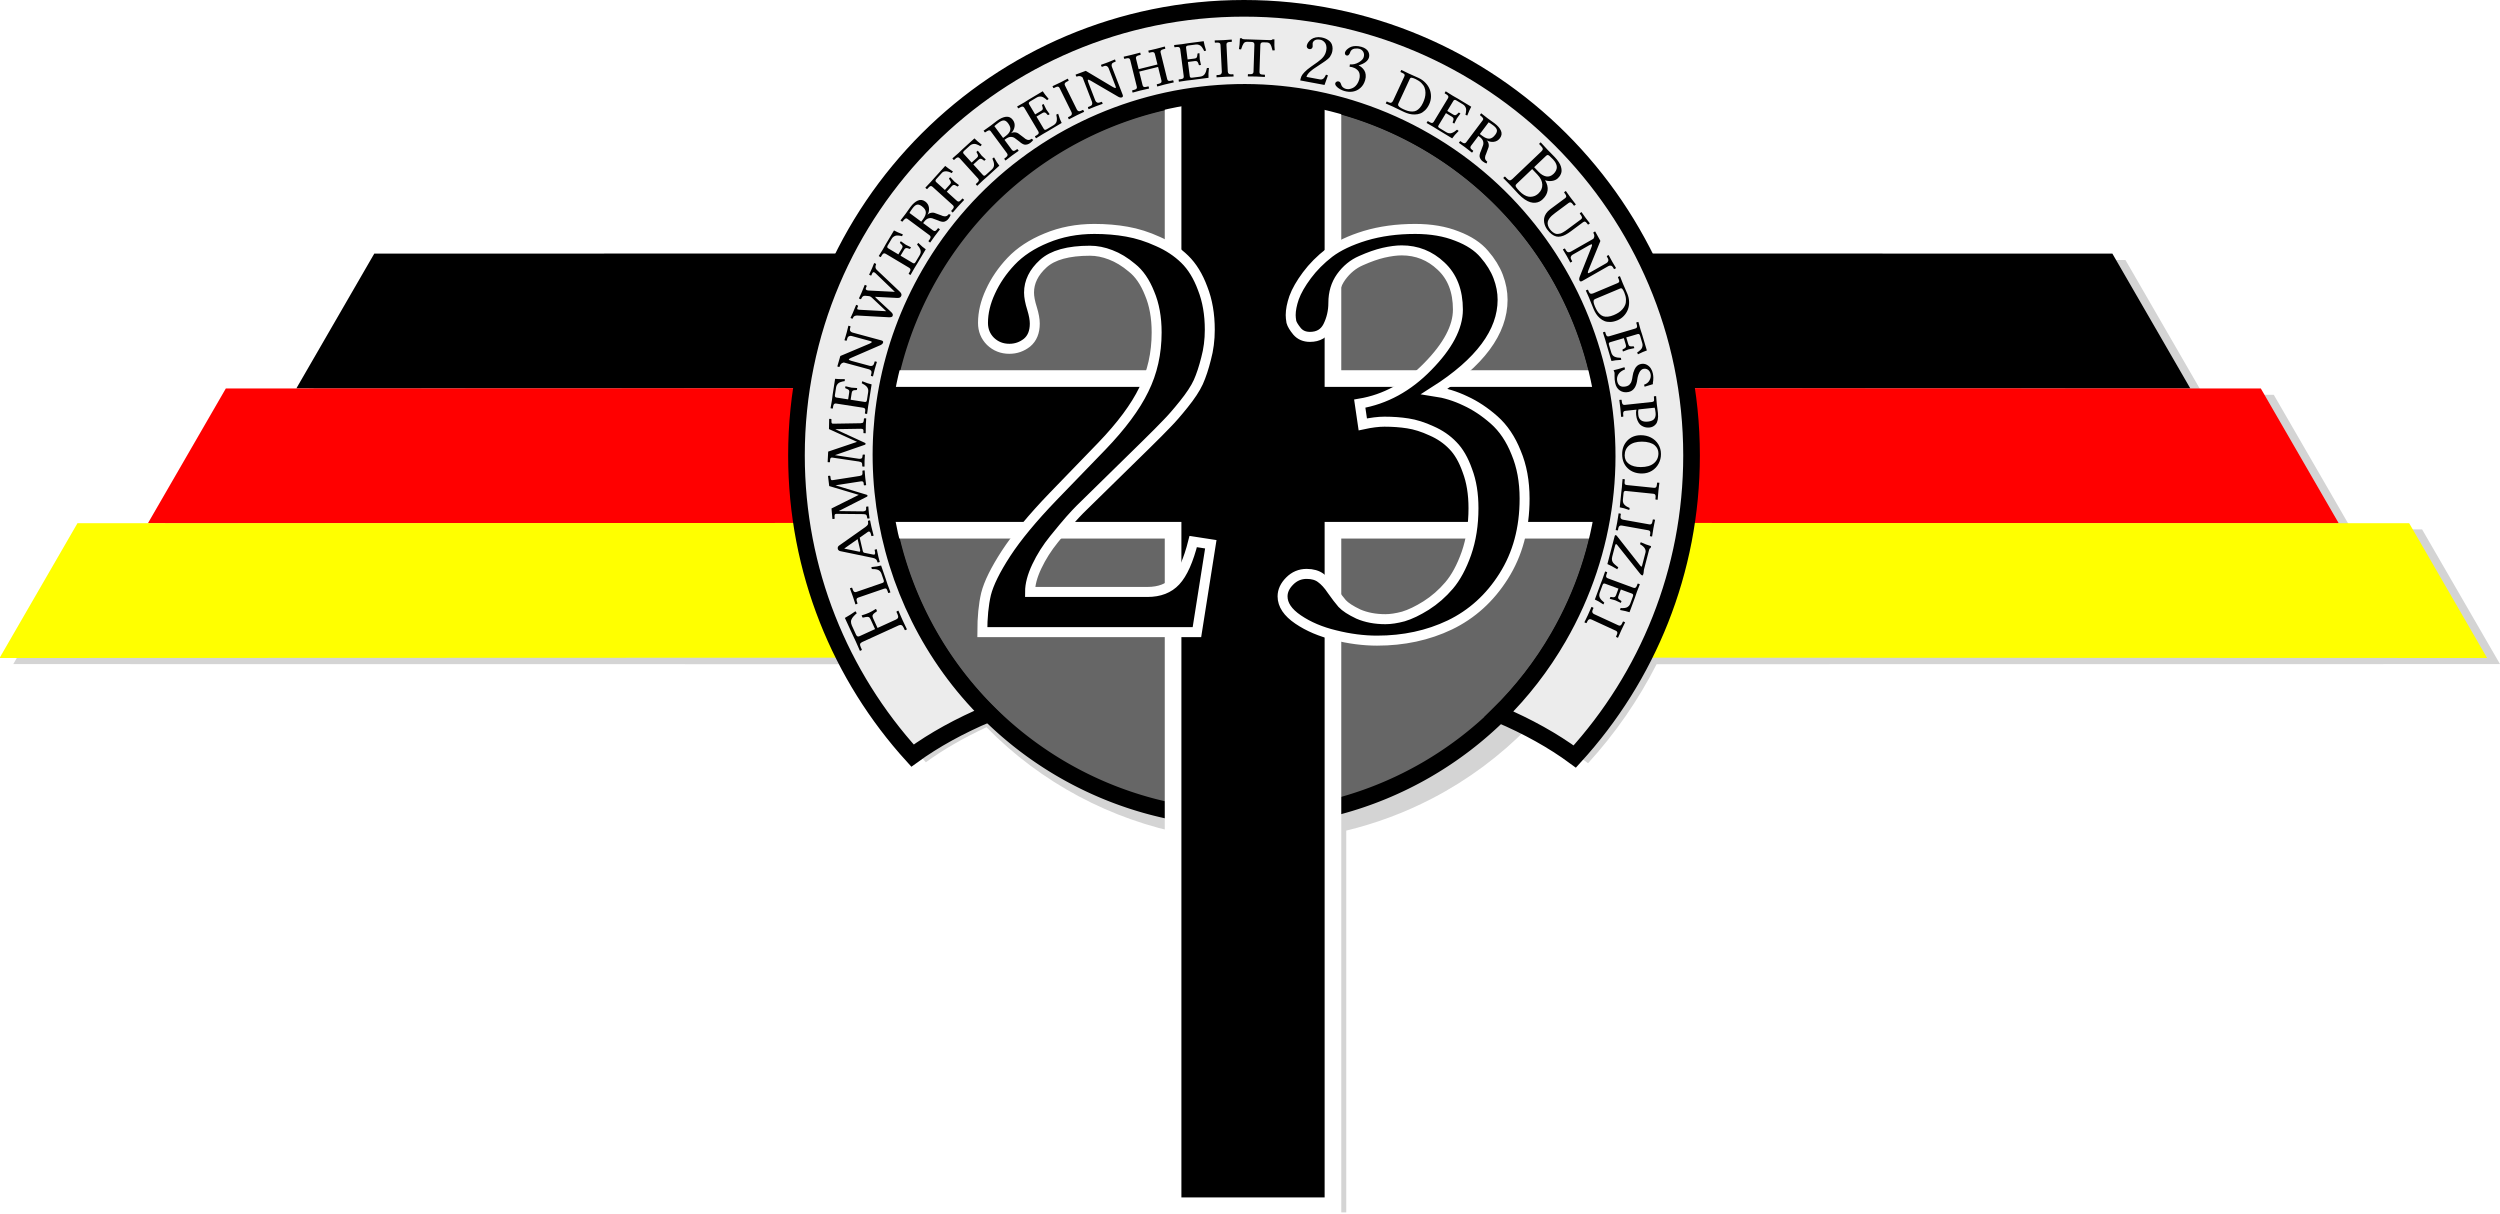
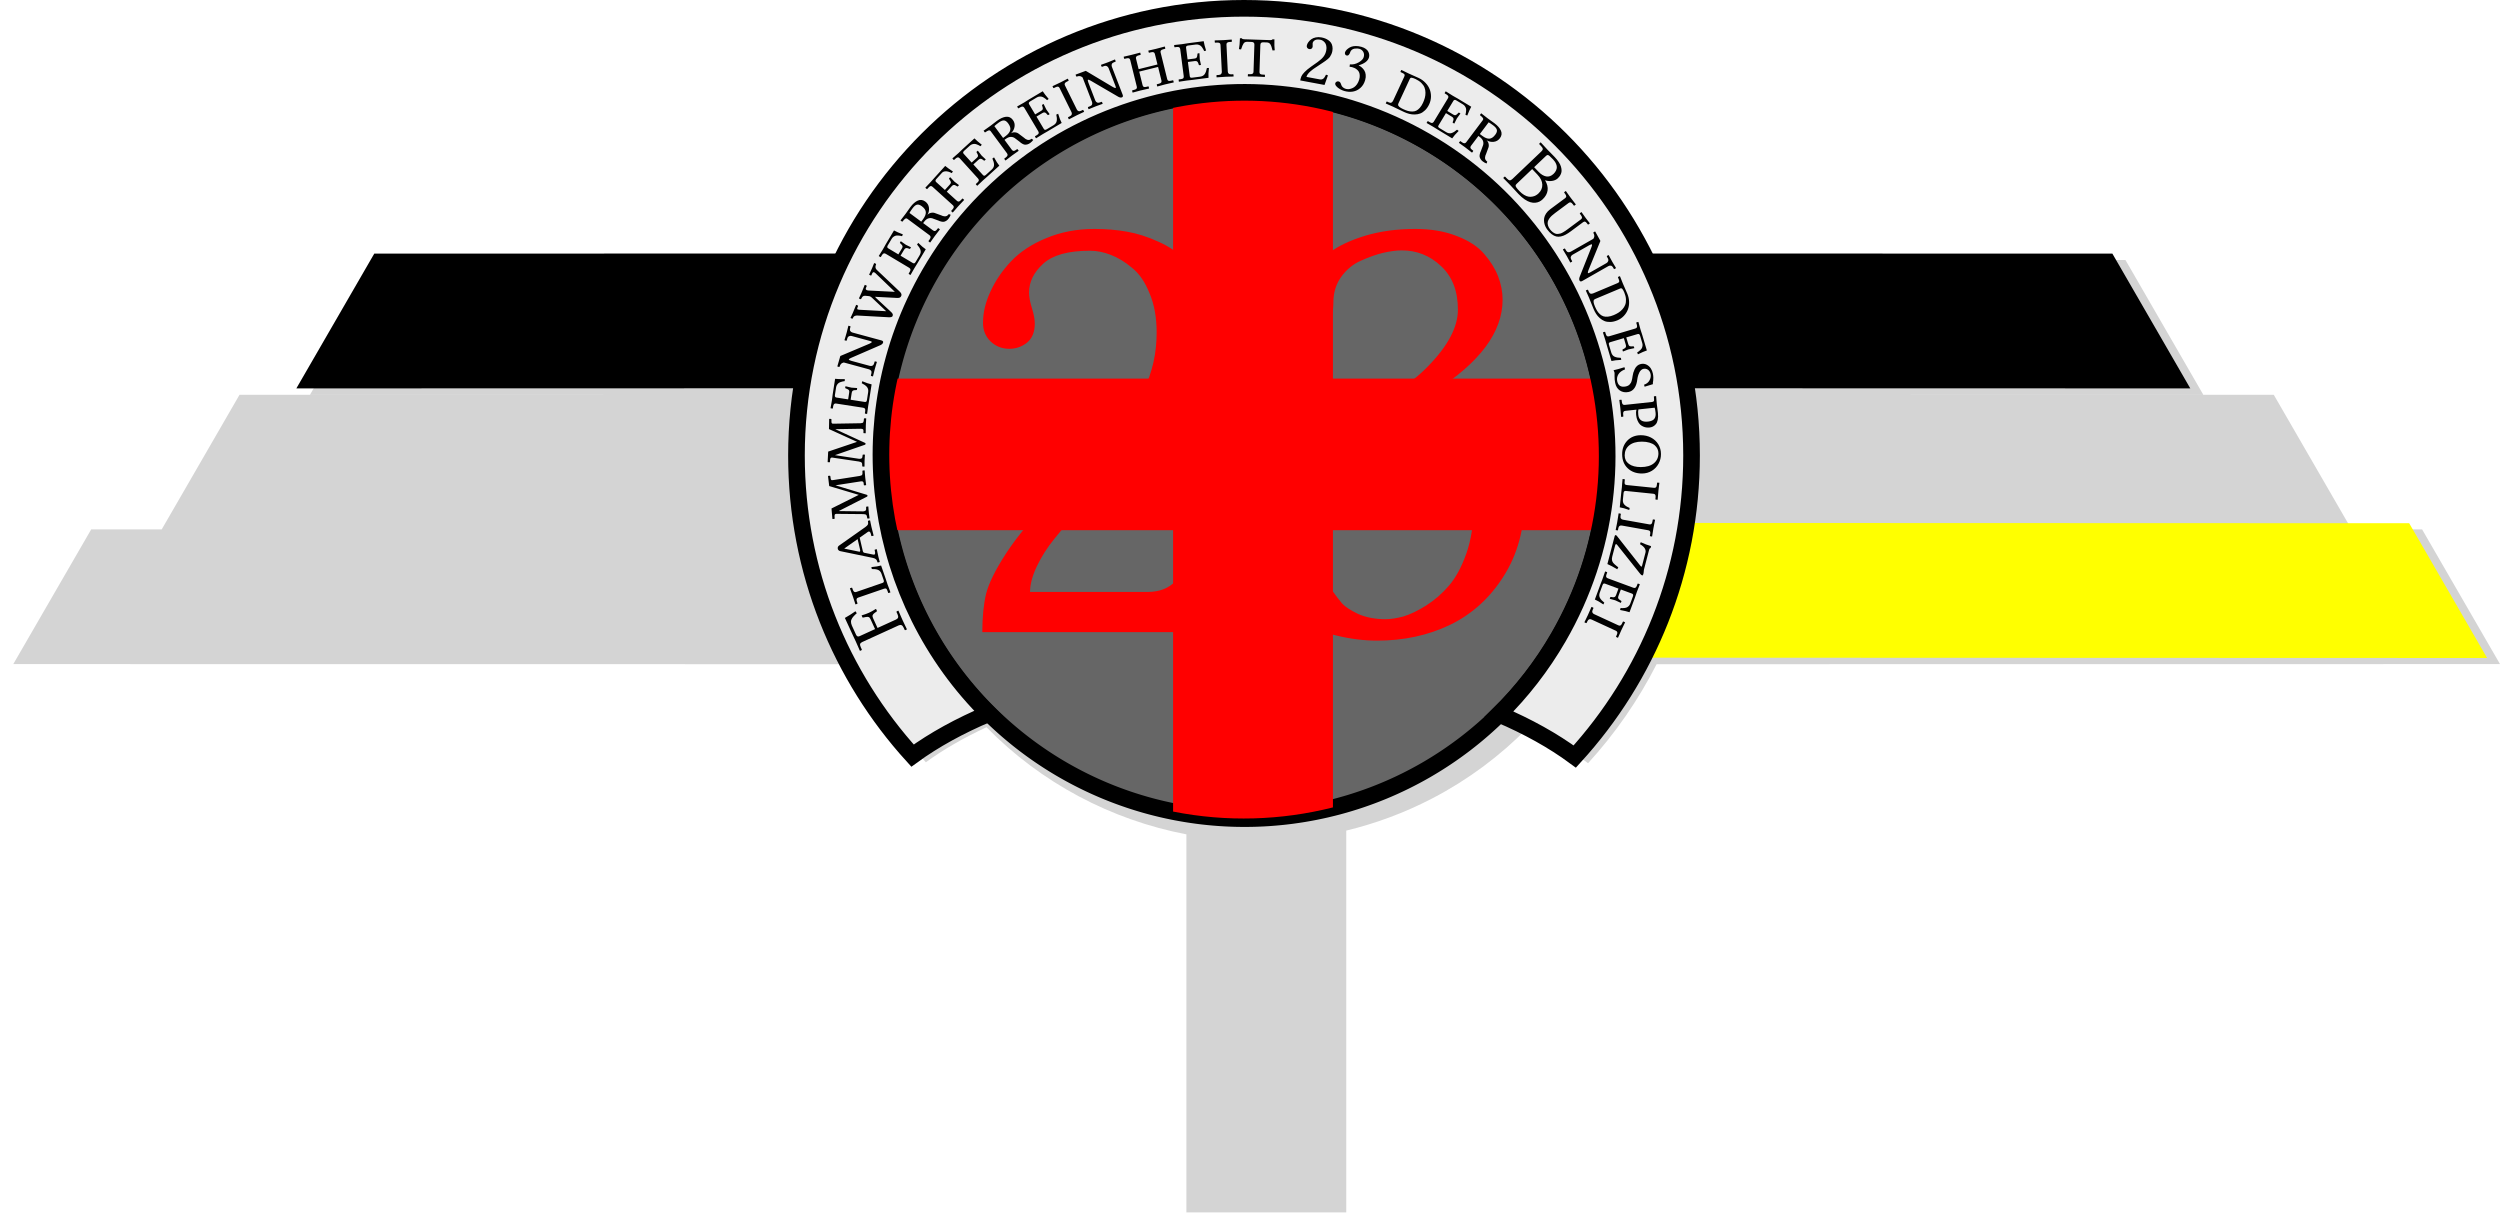
<svg xmlns="http://www.w3.org/2000/svg" xmlns:ns1="http://sodipodi.sourceforge.net/DTD/sodipodi-0.dtd" xmlns:ns2="http://www.inkscape.org/namespaces/inkscape" width="751.151" height="364.778" id="svg2" ns1:version="0.32" ns2:version="0.45.1" version="1.0" ns1:docname="flamethrowerpolice.svg" ns2:output_extension="org.inkscape.output.svg.inkscape">
  <defs id="defs4">
    <filter ns2:collect="always" id="filter11285">
      <feGaussianBlur ns2:collect="always" stdDeviation="2.767" id="feGaussianBlur11287" />
    </filter>
    <filter ns2:collect="always" id="filter14225">
      <feGaussianBlur ns2:collect="always" stdDeviation="6.546" id="feGaussianBlur14227" />
    </filter>
    <filter ns2:collect="always" id="filter15218">
      <feGaussianBlur ns2:collect="always" stdDeviation="3.583" id="feGaussianBlur15220" />
    </filter>
  </defs>
  <ns1:namedview id="base" pagecolor="#ffffff" bordercolor="#666666" borderopacity="1.0" gridtolerance="10000" guidetolerance="10" objecttolerance="10" ns2:pageopacity="0.0" ns2:pageshadow="2" ns2:zoom="1.5842365" ns2:cx="375.57524" ns2:cy="182.38894" ns2:document-units="px" ns2:current-layer="layer1" showguides="true" ns2:guide-bbox="true" ns2:window-width="1280" ns2:window-height="967" ns2:window-x="0" ns2:window-y="30" />
  <g ns2:label="Layer 1" ns2:groupmode="layer" id="layer1" transform="translate(-6.006,-110.219)">
    <path style="opacity:0.412;fill:#000000;fill-opacity:1;fill-rule:nonzero;stroke:none;stroke-width:1;stroke-miterlimit:4;stroke-dasharray:none;stroke-opacity:1;filter:url(#filter11285)" d="M 383.781,114.719 C 331.418,114.719 286.017,144.693 263.812,188.375 L 122.531,188.344 L 99.156,228.812 L 250.844,228.844 L 77.969,228.844 L 54.594,269.281 L 33.406,269.281 L 10,309.75 L 263.844,309.781 C 269.307,320.508 276.172,330.42 284.188,339.25 C 289.494,335.382 295.632,331.872 302.406,328.719 C 318.842,345.515 339.933,356.588 362.469,360.906 L 362.469,474.5 L 410.5,474.5 L 410.5,359.781 C 419.272,357.662 427.948,354.47 436.312,350.125 C 447.231,344.453 456.814,337.233 465,328.906 C 471.762,332.087 477.874,335.636 483.156,339.531 C 491.283,330.628 498.235,320.626 503.75,309.781 L 757.156,309.75 L 733.75,269.281 L 712.562,269.281 L 689.188,228.844 L 516.719,228.844 L 668,228.812 L 644.625,188.344 L 503.75,188.375 C 481.546,144.693 436.144,114.719 383.781,114.719 z " id="path9256" />
    <g transform="matrix(-0.459,0.794,0.794,0.458,157.879,46.114)" id="g4356">
      <path style="fill:#000000;fill-opacity:1;fill-rule:nonzero;stroke:none;stroke-width:1;stroke-miterlimit:4;stroke-dasharray:none;stroke-opacity:1" d="M 154,39.375 L 38.062,240.25 L 89.062,240.25 L 205,39.375 L 154,39.375 z " id="path4358" />
-       <path style="fill:#ff0000;fill-opacity:1;fill-rule:nonzero;stroke:none;stroke-width:1;stroke-miterlimit:4;stroke-dasharray:none;stroke-opacity:1" d="M 216.562,19.375 L 89.031,240.25 L 140.031,240.25 L 267.562,19.375 L 216.562,19.375 z " id="path4360" />
-       <path style="fill:#ffff00;fill-opacity:1;fill-rule:nonzero;stroke:none;stroke-width:1;stroke-miterlimit:4;stroke-dasharray:none;stroke-opacity:1" d="M 279.094,-0.625 L 140.031,240.25 L 191.031,240.25 L 330.094,-0.625 L 279.094,-0.625 z " id="path4362" />
    </g>
    <g id="g3363" transform="matrix(0.459,0.794,-0.794,0.458,601.272,46.114)">
      <path id="rect2160" d="M 154,39.375 L 38.062,240.25 L 89.062,240.25 L 205,39.375 L 154,39.375 z " style="fill:#000000;fill-opacity:1;fill-rule:nonzero;stroke:none;stroke-width:1;stroke-miterlimit:4;stroke-dasharray:none;stroke-opacity:1" />
-       <path id="rect3332" d="M 216.562,19.375 L 89.031,240.25 L 140.031,240.25 L 267.562,19.375 L 216.562,19.375 z " style="fill:#ff0000;fill-opacity:1;fill-rule:nonzero;stroke:none;stroke-width:1;stroke-miterlimit:4;stroke-dasharray:none;stroke-opacity:1" />
      <path id="rect3334" d="M 279.094,-0.625 L 140.031,240.25 L 191.031,240.25 L 330.094,-0.625 L 279.094,-0.625 z " style="fill:#ffff00;fill-opacity:1;fill-rule:nonzero;stroke:none;stroke-width:1;stroke-miterlimit:4;stroke-dasharray:none;stroke-opacity:1" />
    </g>
    <path transform="matrix(-0.689,0.358,-0.358,-0.689,639.535,217.389)" d="M 460.95 120.233 A 146.604 146.604 0 1 1  167.742,120.233 A 146.604 146.604 0 1 1  460.95 120.233 z" ns1:ry="146.60402" ns1:rx="146.60402" ns1:cy="120.23332" ns1:cx="314.34631" id="path4376" style="fill:none;fill-opacity:1;fill-rule:nonzero;stroke:none;stroke-width:6.437;stroke-miterlimit:4;stroke-dasharray:none;stroke-opacity:1" ns1:type="arc" />
    <path ns1:type="arc" style="fill:#666666;fill-opacity:1;fill-rule:nonzero;stroke:#000000;stroke-width:6.719;stroke-miterlimit:4;stroke-dasharray:none;stroke-opacity:1" id="path5354" ns1:cx="314.34631" ns1:cy="120.23332" ns1:rx="146.60402" ns1:ry="146.60402" d="M 460.95 120.233 A 146.604 146.604 0 1 1  167.742,120.233 A 146.604 146.604 0 1 1  460.95 120.233 z" transform="matrix(-0.644,-0.372,0.372,-0.644,537.66,441.518)" />
    <path style="fill:#ff0000;fill-opacity:1;fill-rule:nonzero;stroke:none;stroke-width:5;stroke-miterlimit:4;stroke-dasharray:none;stroke-opacity:1;filter:url(#filter14225)" d="M 377.469,137.969 C 371.071,138.113 364.712,138.846 358.469,140.094 L 358.469,223.969 L 273.156,223.969 C 269.868,239.149 269.933,254.681 273.062,269.531 L 358.469,269.531 L 358.469,354.062 C 374.539,357.262 390.954,356.739 406.5,352.812 L 406.5,269.531 L 486.562,269.531 C 489.761,254.333 489.625,238.807 486.406,223.969 L 406.5,223.969 L 406.5,141.281 C 396.911,138.86 387.141,137.751 377.469,137.969 z " id="path13231" />
-     <path style="font-size:39.344px;font-style:normal;font-weight:normal;fill:#000000;fill-opacity:1;stroke:#ffffff;stroke-width:5;stroke-linecap:butt;stroke-linejoin:miter;stroke-miterlimit:4;stroke-dasharray:none;stroke-opacity:1;font-family:Myriad Pro" d="M 358.471,117.137 L 358.471,223.961 L 256.034,223.961 L 256.034,269.533 L 358.471,269.533 L 358.471,472.497 L 406.504,472.497 L 406.504,269.533 L 508.942,269.533 L 508.942,223.961 L 406.504,223.961 L 406.504,117.137 L 358.471,117.137" id="text8272" ns1:nodetypes="ccccccccccccc" />
    <path style="fill:#ececec;fill-opacity:1;fill-rule:nonzero;stroke:#000000;stroke-width:5;stroke-miterlimit:4;stroke-dasharray:none;stroke-opacity:1" d="M 379.781,112.719 C 305.559,112.719 245.312,172.912 245.312,247.062 C 245.312,281.765 258.542,313.404 280.188,337.25 C 286.69,332.511 294.406,328.277 303.062,324.625 C 268.636,290.589 259.983,236.372 285.312,192.5 C 315.424,140.345 382.188,122.482 434.344,152.594 C 486.499,182.706 504.393,249.47 474.281,301.625 C 469.252,310.335 463.21,318.078 456.375,324.812 C 465.016,328.494 472.689,332.762 479.156,337.531 C 500.952,313.653 514.25,281.9 514.25,247.062 C 514.25,172.912 454.004,112.719 379.781,112.719 z " id="path3376" />
    <path style="font-size:24px;font-style:normal;font-weight:normal;fill:#000000;fill-opacity:1;stroke:none;stroke-width:1px;stroke-linecap:butt;stroke-linejoin:miter;stroke-opacity:1;font-family:Myriad Pro" d="M 264.277,301.361 L 268.924,299.238 L 267.571,296.275 C 267.409,295.92 267.219,295.701 267.002,295.62 C 266.778,295.542 266.477,295.542 266.1,295.62 L 265.382,295.767 C 265.254,295.808 265.17,295.783 265.127,295.69 L 264.908,295.211 C 264.886,295.161 264.906,295.121 264.97,295.092 C 265.783,294.859 266.502,294.599 267.127,294.314 C 267.71,294.048 268.38,293.673 269.138,293.189 L 269.237,293.208 L 269.466,293.709 C 269.515,293.816 269.489,293.901 269.389,293.964 L 268.776,294.398 C 268.471,294.615 268.281,294.839 268.207,295.07 C 268.122,295.298 268.159,295.586 268.318,295.934 L 269.671,298.898 L 275.235,296.357 C 275.576,296.201 275.779,295.997 275.844,295.744 C 275.909,295.491 275.844,295.152 275.65,294.725 L 275.387,294.15 C 275.332,294.029 275.365,293.941 275.485,293.886 L 275.89,293.701 L 275.953,293.724 L 277.166,296.494 L 278.493,299.288 L 278.47,299.351 L 278.065,299.536 C 277.944,299.591 277.858,299.561 277.806,299.448 L 277.543,298.872 C 277.345,298.439 277.127,298.169 276.89,298.062 C 276.642,297.952 276.358,297.97 276.038,298.116 L 265.08,303.119 C 264.739,303.275 264.529,303.465 264.451,303.69 C 264.37,303.907 264.432,304.24 264.636,304.687 L 264.933,305.338 C 264.985,305.451 264.958,305.533 264.851,305.581 L 264.425,305.776 L 264.348,305.721 L 263.145,302.972 L 262.379,301.351 L 259.856,295.881 C 260.972,295.26 262.032,294.591 263.036,293.875 L 263.435,294.466 C 263.204,294.675 263.029,294.836 262.909,294.951 C 262.783,295.069 262.634,295.223 262.463,295.413 C 262.285,295.606 262.157,295.767 262.079,295.897 C 261.993,296.03 261.909,296.194 261.825,296.386 C 261.738,296.572 261.695,296.751 261.696,296.922 C 261.69,297.097 261.706,297.291 261.744,297.506 C 261.782,297.72 261.852,297.941 261.956,298.169 L 263.202,300.898 C 263.326,301.168 263.473,301.341 263.645,301.417 C 263.81,301.496 264.021,301.477 264.277,301.361 M 270.868,282.652 C 270.753,282.319 270.598,282.05 270.404,281.845 C 270.206,281.632 269.969,281.482 269.691,281.396 C 269.411,281.303 269.144,281.246 268.889,281.226 C 268.632,281.199 268.319,281.191 267.951,281.202 L 267.819,280.603 C 269.064,280.497 270.038,280.339 270.742,280.129 L 272.174,284.284 L 272.716,285.932 C 272.729,285.969 272.762,286.052 272.815,286.183 C 272.866,286.306 272.953,286.536 273.078,286.873 C 273.202,287.21 273.356,287.645 273.539,288.177 L 273.506,288.225 L 273.019,288.393 C 272.937,288.421 272.88,288.387 272.847,288.291 L 272.668,287.77 C 272.541,287.401 272.409,287.174 272.272,287.089 C 272.125,286.999 271.908,287.003 271.62,287.103 L 263.853,289.778 C 263.602,289.864 263.446,290.001 263.386,290.186 C 263.326,290.372 263.356,290.639 263.476,290.986 L 263.636,291.451 C 263.671,291.555 263.641,291.623 263.545,291.656 L 263.08,291.816 L 263.024,291.798 L 262.733,290.882 C 262.542,290.279 262.397,289.833 262.298,289.545 L 261.375,287.012 L 261.408,286.963 L 261.874,286.803 C 261.97,286.77 262.034,286.801 262.067,286.897 L 262.228,287.363 C 262.347,287.71 262.492,287.937 262.661,288.044 C 262.83,288.151 263.032,288.164 263.269,288.083 L 271.169,285.362 C 271.546,285.232 271.661,284.956 271.516,284.535 L 270.868,282.652 M 265.625,276.29 L 268.354,276.846 C 268.49,276.878 268.596,276.886 268.672,276.868 C 268.953,276.803 269.02,276.45 268.871,275.811 L 268.805,275.526 C 268.782,275.427 268.816,275.367 268.907,275.345 L 269.398,275.231 L 269.451,275.255 L 269.662,276.265 C 269.803,276.938 269.894,277.366 269.937,277.548 L 270.336,279.056 L 270.298,279.101 L 269.807,279.215 C 269.716,279.236 269.66,279.201 269.639,279.11 C 269.559,278.767 269.428,278.497 269.245,278.299 C 269.053,278.095 268.742,277.947 268.312,277.854 L 258.49,275.82 C 258.261,275.769 258.088,275.681 257.971,275.556 C 257.844,275.425 257.767,275.299 257.738,275.177 C 257.637,274.743 257.759,274.402 258.102,274.154 L 265.999,268.587 C 266.411,268.29 266.671,268.029 266.779,267.803 C 266.877,267.572 266.882,267.262 266.791,266.874 C 266.765,266.76 266.797,266.692 266.888,266.671 L 267.379,266.557 L 267.438,266.603 L 267.585,267.339 C 267.683,267.83 267.767,268.223 267.836,268.52 L 268.493,271.134 L 268.455,271.179 L 267.964,271.294 C 267.873,271.315 267.816,271.276 267.793,271.177 L 267.694,270.755 C 267.549,270.131 267.317,269.856 266.997,269.93 C 266.921,269.948 266.845,269.982 266.768,270.032 L 264.309,271.771 L 265.255,275.834 C 265.31,276.07 265.433,276.222 265.625,276.29 M 263.688,272.204 L 259.688,275.024 L 259.696,275.058 L 264.22,275.991 C 264.281,275.977 264.33,275.961 264.366,275.945 C 264.401,275.921 264.432,275.865 264.46,275.779 C 264.48,275.694 264.474,275.583 264.442,275.446 L 263.688,272.204 M 257.022,256.034 L 266.444,258.885 C 266.574,258.926 266.645,259.013 266.659,259.146 C 266.673,259.278 266.62,259.377 266.501,259.444 L 257.992,263.78 L 265.376,263.871 C 265.749,263.833 265.998,263.733 266.123,263.571 C 266.248,263.409 266.287,263.099 266.24,262.64 C 266.227,262.516 266.267,262.449 266.36,262.439 L 266.85,262.389 L 266.912,262.418 L 266.96,263.12 C 266.992,263.58 267.023,263.962 267.054,264.265 L 267.273,265.939 L 267.23,265.978 L 266.728,266.03 C 266.635,266.039 266.582,265.982 266.569,265.858 C 266.521,265.384 266.422,265.072 266.273,264.922 C 266.117,264.773 265.806,264.695 265.342,264.688 L 257.23,264.612 C 256.989,264.636 256.842,264.738 256.79,264.916 C 256.736,265.086 256.735,265.42 256.786,265.918 C 256.799,266.042 256.766,266.108 256.689,266.116 L 256.187,266.168 L 256.112,266.116 L 255.839,262.999 L 264.031,258.908 L 255.149,256.261 L 254.794,253.258 L 254.836,253.207 L 255.279,253.161 C 255.411,253.148 255.484,253.207 255.497,253.339 C 255.53,253.658 255.562,253.89 255.592,254.036 C 255.614,254.175 255.661,254.284 255.732,254.363 C 255.795,254.443 255.866,254.487 255.945,254.495 C 256.016,254.495 256.145,254.486 256.331,254.467 L 264.274,253.229 C 264.714,253.16 264.98,253.027 265.069,252.829 C 265.159,252.632 265.18,252.296 265.131,251.822 C 265.117,251.682 265.156,251.607 265.249,251.598 L 265.751,251.546 L 265.802,251.588 L 265.861,252.395 C 265.901,252.94 265.937,253.365 265.968,253.668 L 266.249,255.948 L 266.207,255.999 L 265.706,256.051 C 265.612,256.06 265.56,256.007 265.548,255.89 L 265.498,255.401 C 265.473,255.16 265.398,255.002 265.273,254.929 C 265.147,254.848 264.94,254.822 264.652,254.851 L 257.022,256.034 M 256.965,239.169 L 265.906,243.286 C 266.029,243.345 266.088,243.441 266.084,243.573 C 266.079,243.706 266.013,243.798 265.886,243.848 L 256.863,246.975 L 264.165,248.078 C 264.539,248.092 264.8,248.027 264.946,247.883 C 265.091,247.74 265.172,247.438 265.189,246.977 C 265.193,246.852 265.242,246.792 265.336,246.795 L 265.828,246.812 L 265.885,246.85 L 265.837,247.551 C 265.805,248.012 265.783,248.394 265.773,248.698 L 265.76,250.386 L 265.711,250.42 L 265.208,250.402 C 265.114,250.399 265.07,250.335 265.074,250.21 C 265.091,249.733 265.036,249.411 264.909,249.242 C 264.774,249.073 264.478,248.953 264.019,248.882 L 255.994,247.694 C 255.751,247.686 255.592,247.766 255.516,247.935 C 255.44,248.097 255.393,248.427 255.375,248.927 C 255.371,249.052 255.329,249.113 255.251,249.11 L 254.748,249.092 L 254.68,249.031 L 254.838,245.906 L 263.513,242.978 L 255.078,239.137 L 255.139,236.114 L 255.187,236.068 L 255.632,236.084 C 255.765,236.089 255.829,236.158 255.824,236.29 C 255.813,236.611 255.812,236.845 255.823,236.994 C 255.825,237.135 255.856,237.249 255.916,237.337 C 255.967,237.425 256.032,237.478 256.11,237.497 C 256.18,237.507 256.308,237.515 256.496,237.522 L 264.533,237.385 C 264.979,237.378 265.26,237.282 265.376,237.099 C 265.492,236.915 265.558,236.585 265.575,236.109 C 265.58,235.969 265.629,235.9 265.723,235.903 L 266.227,235.921 L 266.272,235.97 L 266.22,236.777 C 266.185,237.323 266.162,237.748 266.151,238.053 L 266.116,240.35 L 266.068,240.395 L 265.564,240.377 C 265.47,240.374 265.426,240.314 265.43,240.196 L 265.447,239.705 C 265.456,239.463 265.403,239.296 265.289,239.206 C 265.175,239.109 264.974,239.055 264.685,239.044 L 256.965,239.169 M 256.921,224.032 C 257.611,224.123 258.582,224.155 259.836,224.128 L 259.814,224.729 C 259.571,224.763 259.372,224.795 259.217,224.827 C 259.055,224.857 258.848,224.916 258.597,225.003 C 258.339,225.09 258.128,225.195 257.967,225.321 C 257.805,225.446 257.652,225.619 257.506,225.842 C 257.362,226.057 257.268,226.307 257.224,226.593 L 256.865,228.909 C 256.795,229.357 256.946,229.609 257.316,229.667 L 260.837,230.213 L 261.158,228.14 C 261.205,227.839 261.18,227.618 261.083,227.476 C 260.98,227.326 260.802,227.199 260.549,227.097 L 260.071,226.892 C 259.981,226.862 259.942,226.809 259.954,226.732 L 260.017,226.326 C 260.022,226.288 260.049,226.272 260.095,226.279 C 261.169,226.541 261.753,226.679 261.845,226.693 C 262.046,226.724 262.597,226.762 263.5,226.807 L 263.55,226.863 L 263.486,227.279 C 263.471,227.372 263.42,227.42 263.333,227.422 L 262.796,227.445 C 262.533,227.46 262.332,227.527 262.195,227.648 C 262.051,227.761 261.956,227.963 261.911,228.257 L 261.589,230.329 L 265.828,230.987 C 266.036,231.019 266.191,230.988 266.293,230.893 C 266.388,230.789 266.453,230.625 266.488,230.401 L 266.851,228.062 C 266.951,227.414 266.828,226.885 266.48,226.475 C 266.125,226.064 265.606,225.691 264.922,225.356 L 265.085,224.764 C 266.235,225.251 267.171,225.566 267.892,225.71 L 267.15,230.492 L 266.861,232.203 L 266.542,234.561 L 266.491,234.588 L 265.97,234.507 C 265.892,234.495 265.861,234.443 265.875,234.35 L 265.962,233.794 C 266.017,233.439 265.993,233.183 265.891,233.025 C 265.782,232.865 265.599,232.766 265.345,232.726 L 257.25,231.471 C 256.98,231.429 256.775,231.472 256.637,231.601 C 256.491,231.729 256.391,231.962 256.338,232.302 L 256.252,232.858 C 256.238,232.95 256.192,232.991 256.115,232.979 L 255.605,232.9 L 255.553,232.856 L 255.965,230.501 L 256.185,228.78 L 256.921,224.032 M 262.162,210.141 L 270.836,212.497 C 271.258,212.612 271.427,212.828 271.341,213.144 C 271.261,213.438 271.01,213.69 270.589,213.899 L 261.764,217.732 C 261.313,217.933 261.073,218.087 261.044,218.192 C 261.003,218.343 261.254,218.492 261.797,218.64 L 267.361,220.151 C 267.64,220.227 267.901,220.204 268.144,220.084 C 268.389,219.957 268.557,219.727 268.647,219.395 L 268.776,218.92 C 268.805,218.815 268.864,218.774 268.955,218.799 L 269.441,218.931 L 269.477,218.977 L 269.227,219.808 C 269.059,220.369 268.934,220.797 268.854,221.091 L 268.313,223.263 L 268.249,223.319 L 267.763,223.186 C 267.673,223.162 267.649,223.07 267.692,222.912 L 267.821,222.437 C 267.913,222.098 267.883,221.822 267.73,221.611 C 267.569,221.397 267.353,221.254 267.082,221.18 L 259.527,219.128 C 259.327,219.179 259.166,219.236 259.043,219.3 C 258.913,219.362 258.776,219.479 258.632,219.65 C 258.489,219.822 258.381,220.039 258.309,220.303 C 258.295,220.356 258.27,220.402 258.236,220.441 C 258.193,220.478 258.149,220.49 258.104,220.478 L 257.663,220.358 L 257.596,220.292 L 258.489,217.183 L 267.24,213.488 C 267.686,213.277 267.924,213.115 267.955,213.002 C 267.986,212.889 267.801,212.778 267.402,212.669 L 261.883,211.17 C 261.619,211.099 261.362,211.122 261.111,211.24 C 260.853,211.356 260.678,211.584 260.585,211.923 L 260.456,212.398 C 260.413,212.556 260.347,212.623 260.256,212.599 L 259.77,212.467 L 259.752,212.353 L 260.024,211.443 C 260.205,210.836 260.332,210.397 260.406,210.126 L 260.898,208.134 L 260.947,208.087 L 261.445,208.222 C 261.535,208.247 261.567,208.308 261.541,208.406 L 261.412,208.881 C 261.322,209.213 261.352,209.488 261.503,209.707 C 261.656,209.919 261.876,210.064 262.162,210.141 M 274.181,205.2 C 274.067,205.465 273.673,205.58 272.999,205.544 L 263.626,205.023 C 263.352,205.007 263.097,205.046 262.861,205.14 C 262.621,205.223 262.453,205.376 262.357,205.599 L 262.264,205.814 C 262.202,205.957 262.128,206.01 262.042,205.973 L 261.59,205.778 L 261.555,205.712 L 261.822,205.151 C 262.001,204.777 262.147,204.457 262.262,204.192 L 263.226,201.839 L 263.298,201.819 L 263.74,202.009 C 263.833,202.049 263.856,202.123 263.81,202.231 L 263.643,202.618 C 263.51,202.927 263.543,203.124 263.744,203.211 C 263.845,203.254 263.991,203.279 264.184,203.286 L 272.277,203.727 L 267.98,199.665 C 267.792,199.49 267.611,199.366 267.439,199.291 C 267.281,199.223 267.127,199.186 266.976,199.181 L 265.995,199.089 C 265.675,199.062 265.426,199.125 265.25,199.278 C 265.073,199.432 264.919,199.659 264.789,199.96 C 264.731,200.097 264.662,200.148 264.583,200.114 L 264.109,199.91 L 264.085,199.848 L 264.371,199.244 C 264.559,198.848 264.714,198.507 264.838,198.22 L 265.816,195.834 L 265.878,195.81 L 266.351,196.014 C 266.43,196.048 266.448,196.116 266.405,196.216 L 266.187,196.722 C 266.05,197.037 266.14,197.263 266.456,197.399 C 266.592,197.458 266.776,197.495 267.008,197.51 L 274.878,197.906 L 269.006,192.258 C 268.895,192.16 268.782,192.086 268.668,192.036 C 268.409,191.925 268.197,192.063 268.03,192.45 L 267.83,192.913 C 267.79,193.006 267.73,193.035 267.651,193.001 L 267.189,192.802 L 267.149,192.746 C 267.17,192.756 267.47,192.09 268.049,190.748 L 268.644,189.282 L 268.69,189.263 L 269.163,189.467 C 269.249,189.505 269.265,189.588 269.209,189.717 C 268.93,190.362 269.005,190.888 269.434,191.295 L 276.311,197.809 C 276.813,198.282 276.978,198.718 276.804,199.12 C 276.736,199.278 276.647,199.405 276.537,199.503 C 276.438,199.596 276.317,199.659 276.175,199.691 C 276.026,199.72 275.908,199.738 275.821,199.742 C 275.734,199.747 275.62,199.745 275.48,199.735 L 269.499,199.427 C 269.415,199.425 269.329,199.417 269.241,199.405 C 269.148,199.382 269.085,199.372 269.05,199.374 C 269.018,199.369 268.996,199.38 268.984,199.409 C 268.959,199.466 269.056,199.597 269.274,199.802 L 273.683,203.9 C 273.805,204.012 273.899,204.108 273.967,204.188 C 274.03,204.258 274.097,204.35 274.166,204.466 C 274.232,204.57 274.263,204.686 274.259,204.812 C 274.266,204.934 274.24,205.063 274.181,205.2 M 274.617,179.456 C 275.222,179.798 276.111,180.192 277.283,180.637 L 277.037,181.186 C 276.8,181.126 276.603,181.082 276.448,181.053 C 276.286,181.02 276.072,180.997 275.807,180.984 C 275.535,180.967 275.3,180.987 275.103,181.042 C 274.907,181.098 274.699,181.201 274.481,181.353 C 274.267,181.498 274.086,181.695 273.938,181.943 L 272.737,183.956 C 272.505,184.345 272.55,184.636 272.872,184.828 L 275.931,186.653 L 277.006,184.852 C 277.162,184.59 277.222,184.376 277.185,184.208 C 277.146,184.03 277.028,183.846 276.832,183.657 L 276.465,183.288 C 276.393,183.226 276.377,183.162 276.417,183.095 L 276.627,182.743 C 276.647,182.709 276.677,182.704 276.717,182.728 C 277.615,183.373 278.104,183.72 278.185,183.768 C 278.359,183.872 278.856,184.114 279.676,184.494 L 279.702,184.564 L 279.486,184.926 C 279.438,185.007 279.373,185.032 279.291,185.001 L 278.784,184.821 C 278.535,184.736 278.324,184.724 278.151,184.785 C 277.976,184.835 277.812,184.987 277.66,185.242 L 276.585,187.044 L 280.269,189.241 C 280.45,189.349 280.605,189.378 280.735,189.328 C 280.862,189.268 280.984,189.14 281.1,188.946 L 282.313,186.913 C 282.649,186.349 282.733,185.812 282.564,185.302 C 282.389,184.788 282.047,184.248 281.539,183.681 L 281.912,183.194 C 282.795,184.076 283.545,184.719 284.159,185.122 L 281.68,189.278 L 280.771,190.755 L 279.592,192.822 L 279.534,192.828 L 279.081,192.558 C 279.014,192.518 279.004,192.458 279.052,192.377 L 279.341,191.894 C 279.525,191.586 279.599,191.339 279.564,191.154 C 279.522,190.965 279.39,190.805 279.169,190.673 L 272.134,186.476 C 271.899,186.336 271.694,186.299 271.517,186.367 C 271.334,186.43 271.154,186.61 270.978,186.905 L 270.69,187.388 C 270.642,187.468 270.584,187.489 270.517,187.448 L 270.074,187.184 L 270.042,187.124 L 271.307,185.095 L 272.155,183.582 L 274.617,179.456 M 282.984,172.185 C 282.413,171.762 281.921,171.606 281.507,171.717 C 281.092,171.818 280.65,172.185 280.18,172.819 C 279.771,173.372 279.465,173.83 279.262,174.196 L 282.802,176.82 L 283.367,176.057 C 283.939,175.285 284.21,174.591 284.18,173.976 C 284.149,173.35 283.75,172.753 282.984,172.185 M 285.302,180.905 L 278.674,175.992 C 278.429,175.81 278.2,175.791 277.987,175.935 C 277.768,176.073 277.514,176.337 277.225,176.727 C 277.155,176.821 277.089,176.844 277.026,176.798 L 276.565,176.456 C 276.976,175.954 277.482,175.298 278.082,174.488 C 278.254,174.256 278.511,173.897 278.852,173.41 C 279.193,172.924 279.417,172.609 279.524,172.464 C 280.259,171.473 281.013,170.811 281.784,170.478 C 282.556,170.146 283.306,170.25 284.034,170.789 C 284.661,171.254 285.023,171.868 285.12,172.63 C 285.214,173.381 285.07,174.081 284.686,174.73 L 284.705,174.744 C 284.967,174.443 285.321,174.248 285.766,174.159 C 286.215,174.065 286.637,174.105 287.032,174.281 L 288.803,174.923 C 289.006,175.015 289.179,175.085 289.32,175.131 C 289.459,175.166 289.642,175.195 289.868,175.217 C 290.089,175.234 290.303,175.189 290.51,175.08 C 290.716,174.96 290.907,174.781 291.084,174.542 L 291.649,174.743 C 291.527,175.119 291.321,175.501 291.032,175.89 C 290.823,176.173 290.593,176.391 290.342,176.545 C 290.092,176.7 289.863,176.798 289.657,176.84 C 289.456,176.875 289.226,176.87 288.968,176.825 C 288.715,176.773 288.523,176.724 288.393,176.676 C 288.263,176.628 288.096,176.558 287.893,176.465 L 286.458,175.941 C 286.002,175.73 285.529,175.686 285.039,175.809 C 284.549,175.932 284.081,176.295 283.634,176.897 L 283.376,177.245 L 286.37,179.465 C 286.583,179.623 286.786,179.676 286.98,179.625 C 287.167,179.57 287.37,179.394 287.589,179.099 L 287.77,178.854 C 287.835,178.767 287.905,178.751 287.981,178.806 L 288.385,179.106 L 288.381,179.191 L 287.776,179.968 C 287.373,180.486 287.08,180.867 286.899,181.112 L 285.499,183.079 L 285.44,183.079 L 285.036,182.779 C 284.96,182.723 284.953,182.655 285.013,182.573 L 285.307,182.178 C 285.711,181.632 285.71,181.207 285.302,180.905 M 287.28,164.91 L 289.912,167.293 L 291.415,165.634 C 291.619,165.408 291.72,165.21 291.717,165.038 C 291.713,164.856 291.634,164.653 291.479,164.428 L 291.192,163.994 C 291.133,163.92 291.13,163.853 291.182,163.795 L 291.458,163.491 C 291.484,163.462 291.514,163.464 291.549,163.495 C 292.303,164.304 292.717,164.743 292.793,164.811 C 292.937,164.942 293.374,165.274 294.103,165.808 L 294.115,165.882 L 293.832,166.195 C 293.769,166.264 293.7,166.276 293.626,166.23 L 293.165,165.954 C 292.937,165.821 292.732,165.768 292.551,165.793 C 292.369,165.808 292.179,165.925 291.979,166.145 L 290.477,167.805 L 293.526,170.565 C 293.723,170.744 293.917,170.814 294.109,170.777 C 294.295,170.735 294.511,170.577 294.758,170.305 L 295.088,169.94 C 295.161,169.859 295.233,169.85 295.302,169.913 L 295.676,170.251 L 295.687,170.309 L 294.938,171.101 C 294.434,171.635 294.079,172.015 293.875,172.241 L 292.289,174.062 L 292.231,174.056 L 291.857,173.718 C 291.788,173.655 291.787,173.586 291.855,173.511 L 292.186,173.146 C 292.432,172.874 292.564,172.64 292.582,172.446 C 292.594,172.246 292.508,172.062 292.323,171.894 L 286.207,166.357 C 286.01,166.179 285.824,166.1 285.648,166.119 C 285.472,166.139 285.258,166.288 285.006,166.566 L 284.629,166.983 C 284.566,167.052 284.502,167.058 284.439,167.001 L 284.048,166.647 L 284.061,166.58 L 285.669,164.874 L 286.785,163.624 L 290.002,160.071 C 290.527,160.515 291.302,161.074 292.325,161.748 L 291.96,162.239 C 291.664,162.065 291.352,161.926 291.026,161.82 C 290.706,161.709 290.35,161.671 289.959,161.707 C 289.568,161.743 289.249,161.897 289.003,162.17 L 287.319,164.029 C 287.015,164.364 287.002,164.658 287.28,164.91 M 298.79,151.796 C 299.269,152.3 300.004,152.936 300.995,153.704 L 300.599,154.157 C 300.39,154.031 300.215,153.931 300.075,153.858 C 299.929,153.779 299.732,153.694 299.482,153.605 C 299.226,153.509 298.996,153.459 298.792,153.455 C 298.588,153.451 298.359,153.489 298.106,153.571 C 297.859,153.647 297.628,153.783 297.414,153.977 L 295.678,155.551 C 295.342,155.856 295.301,156.147 295.553,156.425 L 297.946,159.063 L 299.5,157.654 C 299.725,157.45 299.845,157.262 299.859,157.091 C 299.873,156.909 299.814,156.699 299.682,156.46 L 299.439,156 C 299.388,155.92 299.391,155.854 299.449,155.802 L 299.753,155.526 C 299.782,155.5 299.812,155.504 299.843,155.539 C 300.514,156.418 300.881,156.892 300.944,156.962 C 301.08,157.112 301.485,157.488 302.158,158.091 L 302.163,158.166 L 301.85,158.449 C 301.781,158.512 301.711,158.517 301.642,158.464 L 301.21,158.144 C 300.996,157.99 300.798,157.917 300.615,157.924 C 300.432,157.921 300.231,158.019 300.011,158.219 L 298.458,159.628 L 301.339,162.805 C 301.481,162.961 301.621,163.034 301.76,163.024 C 301.899,163.004 302.052,162.917 302.22,162.765 L 303.974,161.175 C 304.46,160.734 304.697,160.245 304.684,159.708 C 304.666,159.165 304.497,158.548 304.177,157.858 L 304.676,157.5 C 305.263,158.602 305.793,159.435 306.263,160 L 302.678,163.252 L 301.377,164.4 L 299.647,166.032 L 299.589,166.021 L 299.235,165.631 C 299.182,165.573 299.191,165.512 299.26,165.449 L 299.677,165.071 C 299.943,164.83 300.086,164.616 300.106,164.429 C 300.121,164.236 300.042,164.044 299.869,163.853 L 294.366,157.785 C 294.182,157.583 293.996,157.488 293.808,157.501 C 293.614,157.508 293.389,157.627 293.135,157.858 L 292.718,158.236 C 292.649,158.299 292.588,158.301 292.535,158.244 L 292.189,157.862 L 292.175,157.795 L 293.978,156.223 L 295.231,155.023 L 298.79,151.796 M 308.921,147.286 C 308.499,146.714 308.073,146.421 307.645,146.407 C 307.219,146.382 306.689,146.604 306.054,147.073 C 305.501,147.481 305.074,147.83 304.774,148.12 L 307.392,151.665 L 308.155,151.101 C 308.928,150.53 309.39,149.945 309.541,149.348 C 309.694,148.74 309.487,148.052 308.921,147.286 M 308.588,156.302 L 303.686,149.666 C 303.505,149.421 303.292,149.336 303.046,149.411 C 302.796,149.479 302.476,149.658 302.086,149.945 C 301.992,150.015 301.921,150.018 301.875,149.956 L 301.534,149.494 C 302.074,149.134 302.749,148.654 303.56,148.055 C 303.792,147.884 304.143,147.615 304.611,147.25 C 305.079,146.884 305.386,146.648 305.53,146.541 C 306.523,145.808 307.437,145.395 308.272,145.303 C 309.107,145.21 309.794,145.529 310.333,146.258 C 310.797,146.886 310.964,147.579 310.833,148.336 C 310.704,149.082 310.361,149.709 309.804,150.217 L 309.818,150.236 C 310.157,150.025 310.553,149.941 311.004,149.987 C 311.461,150.028 311.853,150.19 312.179,150.474 L 313.685,151.605 C 313.853,151.753 313.997,151.87 314.118,151.955 C 314.241,152.029 314.408,152.11 314.618,152.198 C 314.824,152.279 315.042,152.298 315.272,152.254 C 315.503,152.199 315.739,152.084 315.977,151.908 L 316.46,152.265 C 316.233,152.588 315.924,152.894 315.535,153.182 C 315.252,153.391 314.968,153.532 314.683,153.607 C 314.398,153.681 314.151,153.708 313.942,153.688 C 313.739,153.663 313.521,153.591 313.287,153.472 C 313.06,153.349 312.891,153.245 312.781,153.162 C 312.67,153.078 312.531,152.962 312.364,152.814 L 311.145,151.893 C 310.771,151.558 310.331,151.377 309.827,151.352 C 309.322,151.326 308.768,151.536 308.165,151.982 L 307.816,152.24 L 310.03,155.237 C 310.188,155.451 310.367,155.561 310.567,155.569 C 310.762,155.57 311.008,155.462 311.303,155.244 L 311.548,155.063 C 311.636,154.998 311.708,155.003 311.764,155.079 L 312.063,155.484 L 312.034,155.563 L 311.229,156.129 C 310.691,156.507 310.3,156.786 310.055,156.967 L 308.141,158.439 L 308.085,158.422 L 307.786,158.017 C 307.73,157.941 307.743,157.874 307.825,157.813 L 308.221,157.521 C 308.767,157.117 308.89,156.711 308.588,156.302 M 319.305,137.639 C 319.674,138.228 320.268,138.997 321.087,139.946 L 320.609,140.312 C 320.429,140.147 320.277,140.014 320.154,139.915 C 320.027,139.808 319.85,139.687 319.623,139.549 C 319.392,139.405 319.176,139.31 318.977,139.265 C 318.777,139.22 318.546,139.213 318.282,139.242 C 318.024,139.268 317.771,139.355 317.523,139.503 L 315.509,140.701 C 315.119,140.933 315.02,141.21 315.212,141.532 L 317.033,144.594 L 318.836,143.521 C 319.098,143.366 319.253,143.205 319.3,143.041 C 319.351,142.865 319.335,142.648 319.252,142.387 L 319.106,141.888 C 319.071,141.8 319.087,141.736 319.155,141.696 L 319.507,141.486 C 319.541,141.466 319.569,141.476 319.593,141.516 C 320.076,142.511 320.341,143.049 320.389,143.129 C 320.493,143.304 320.815,143.753 321.355,144.477 L 321.345,144.552 L 320.982,144.767 C 320.901,144.815 320.832,144.806 320.775,144.741 L 320.415,144.341 C 320.236,144.148 320.056,144.036 319.875,144.008 C 319.697,143.968 319.481,144.024 319.226,144.176 L 317.423,145.248 L 319.616,148.935 C 319.723,149.116 319.846,149.215 319.984,149.233 C 320.125,149.241 320.293,149.186 320.487,149.071 L 322.522,147.86 C 323.086,147.525 323.415,147.093 323.509,146.564 C 323.6,146.028 323.557,145.39 323.38,144.65 L 323.94,144.399 C 324.297,145.595 324.65,146.517 324.998,147.164 L 320.839,149.639 L 319.336,150.505 L 317.316,151.762 L 317.262,151.739 L 316.992,151.286 C 316.952,151.219 316.972,151.161 317.053,151.113 L 317.536,150.826 C 317.845,150.642 318.028,150.461 318.085,150.281 C 318.138,150.095 318.099,149.892 317.967,149.67 L 313.779,142.63 C 313.639,142.395 313.476,142.265 313.288,142.24 C 313.097,142.209 312.853,142.281 312.558,142.457 L 312.074,142.744 C 311.994,142.792 311.933,142.782 311.894,142.715 L 311.63,142.272 L 311.63,142.204 L 313.709,141.022 L 315.175,140.095 L 319.305,137.639 M 325.978,135.873 L 329.556,143.124 C 329.823,143.664 330.261,143.783 330.87,143.482 L 331.311,143.264 C 331.402,143.219 331.469,143.239 331.51,143.323 L 331.733,143.775 L 331.722,143.832 L 330.861,144.232 C 330.287,144.498 329.863,144.698 329.59,144.833 L 327.193,146.068 L 327.141,146.041 L 326.918,145.59 C 326.877,145.505 326.901,145.441 326.992,145.396 L 327.434,145.178 C 327.749,145.023 327.942,144.831 328.013,144.605 C 328.084,144.378 328.063,144.149 327.949,143.918 L 324.37,136.667 C 324.252,136.429 324.098,136.292 323.906,136.256 C 323.714,136.22 323.453,136.283 323.124,136.446 L 322.682,136.663 C 322.584,136.712 322.518,136.701 322.483,136.631 L 322.25,136.158 L 322.261,136.101 L 323.259,135.634 C 323.917,135.326 324.383,135.105 324.656,134.97 L 326.8,133.86 L 326.853,133.886 L 327.076,134.338 C 327.117,134.422 327.092,134.487 327.001,134.532 L 326.56,134.75 C 326.231,134.912 326.024,135.084 325.939,135.265 C 325.854,135.446 325.867,135.649 325.978,135.873 M 340.088,130.3 L 343.321,138.687 C 343.479,139.095 343.404,139.358 343.098,139.476 C 342.814,139.586 342.463,139.533 342.045,139.317 L 333.733,134.471 C 333.304,134.226 333.038,134.123 332.936,134.162 C 332.791,134.219 332.819,134.509 333.021,135.034 L 335.095,140.414 C 335.199,140.683 335.371,140.881 335.612,141.006 C 335.86,141.128 336.145,141.127 336.465,141.003 L 336.925,140.826 C 337.027,140.787 337.095,140.811 337.128,140.898 L 337.31,141.369 L 337.294,141.425 L 336.476,141.715 C 335.924,141.911 335.505,142.064 335.221,142.174 L 333.149,143.023 L 333.067,143.004 L 332.886,142.534 C 332.852,142.446 332.912,142.373 333.065,142.314 L 333.524,142.137 C 333.852,142.011 334.056,141.823 334.136,141.575 C 334.213,141.319 334.201,141.06 334.1,140.797 L 331.284,133.493 C 331.125,133.362 330.983,133.266 330.859,133.205 C 330.732,133.137 330.557,133.095 330.334,133.081 C 330.111,133.066 329.872,133.108 329.616,133.207 C 329.565,133.226 329.514,133.234 329.462,133.229 C 329.407,133.216 329.371,133.188 329.354,133.145 L 329.189,132.718 L 329.204,132.625 L 332.238,131.505 L 340.395,136.373 C 340.829,136.608 341.1,136.704 341.21,136.662 C 341.319,136.62 341.299,136.406 341.15,136.019 L 339.093,130.684 C 338.995,130.428 338.824,130.235 338.58,130.103 C 338.334,129.963 338.047,129.957 337.719,130.083 L 337.259,130.26 C 337.106,130.319 337.013,130.305 336.979,130.217 L 336.798,129.747 L 336.88,129.666 L 337.774,129.346 C 338.37,129.133 338.799,128.976 339.061,128.875 L 340.958,128.093 L 341.025,128.105 L 341.211,128.586 C 341.245,128.674 341.214,128.736 341.119,128.772 L 340.66,128.949 C 340.339,129.073 340.135,129.26 340.048,129.512 C 339.968,129.76 339.981,130.023 340.088,130.3 M 354.978,134.426 L 353.964,130.331 L 348.299,131.734 L 349.313,135.829 C 349.377,136.087 349.499,136.254 349.679,136.33 C 349.857,136.399 350.124,136.389 350.48,136.301 L 350.958,136.183 C 351.057,136.158 351.117,136.192 351.14,136.283 L 351.261,136.772 L 351.238,136.826 L 350.175,137.065 C 349.466,137.224 348.963,137.341 348.667,137.414 L 346.335,138.04 L 346.29,138.003 L 346.169,137.514 C 346.146,137.423 346.184,137.365 346.283,137.341 L 346.761,137.222 C 347.117,137.134 347.357,137.014 347.481,136.863 C 347.602,136.704 347.633,136.503 347.573,136.261 L 345.587,128.241 C 345.523,127.983 345.402,127.82 345.224,127.751 C 345.044,127.675 344.776,127.681 344.42,127.77 L 343.942,127.888 C 343.836,127.914 343.77,127.878 343.746,127.779 L 343.628,127.302 L 343.662,127.245 C 343.667,127.268 344.432,127.09 345.957,126.713 L 348.564,126.031 L 348.61,126.068 L 348.728,126.545 C 348.753,126.644 348.715,126.706 348.617,126.73 L 348.139,126.848 C 347.783,126.937 347.544,127.06 347.422,127.219 C 347.299,127.37 347.267,127.567 347.327,127.81 L 348.116,130.995 L 353.781,129.592 L 352.992,126.407 C 352.928,126.149 352.803,125.987 352.618,125.92 C 352.438,125.844 352.17,125.85 351.813,125.938 L 351.336,126.057 C 351.237,126.081 351.175,126.044 351.151,125.945 L 351.033,125.468 L 351.056,125.414 L 351.983,125.208 C 352.601,125.071 353.057,124.966 353.353,124.893 L 355.958,124.199 L 356.004,124.236 L 356.122,124.714 C 356.146,124.813 356.113,124.873 356.022,124.896 L 355.544,125.014 C 355.18,125.104 354.937,125.229 354.816,125.388 C 354.692,125.539 354.661,125.736 354.721,125.979 L 356.707,133.998 C 356.771,134.256 356.893,134.423 357.073,134.499 C 357.251,134.568 357.522,134.557 357.886,134.467 L 358.363,134.349 C 358.462,134.324 358.522,134.357 358.545,134.448 L 358.666,134.938 L 358.643,134.991 L 357.58,135.231 C 356.871,135.39 356.368,135.507 356.073,135.58 L 353.741,136.206 L 353.695,136.169 L 353.574,135.68 C 353.552,135.589 353.586,135.532 353.677,135.509 L 354.155,135.391 C 354.519,135.301 354.762,135.18 354.886,135.029 C 355.007,134.87 355.038,134.669 354.978,134.426 M 367.668,122.595 C 367.773,123.283 368.013,124.224 368.389,125.42 L 367.806,125.567 C 367.706,125.344 367.619,125.162 367.546,125.022 C 367.471,124.874 367.357,124.692 367.203,124.475 C 367.048,124.251 366.888,124.079 366.722,123.959 C 366.557,123.838 366.347,123.74 366.093,123.662 C 365.846,123.584 365.58,123.563 365.293,123.601 L 362.969,123.902 C 362.52,123.961 362.319,124.176 362.367,124.548 L 362.826,128.081 L 364.906,127.811 C 365.208,127.771 365.414,127.686 365.523,127.553 C 365.638,127.412 365.71,127.206 365.738,126.934 L 365.801,126.418 C 365.804,126.323 365.845,126.271 365.922,126.261 L 366.329,126.208 C 366.368,126.203 366.39,126.223 366.396,126.27 C 366.445,127.374 366.475,127.973 366.488,128.066 C 366.514,128.268 366.631,128.808 366.84,129.687 L 366.801,129.751 L 366.382,129.805 C 366.289,129.817 366.23,129.782 366.203,129.698 L 366.031,129.189 C 365.943,128.94 365.822,128.767 365.668,128.669 C 365.52,128.562 365.299,128.528 365.004,128.566 L 362.924,128.836 L 363.476,133.089 C 363.504,133.299 363.577,133.439 363.696,133.51 C 363.823,133.572 363.998,133.589 364.223,133.56 L 366.57,133.255 C 367.221,133.17 367.695,132.904 367.991,132.456 C 368.286,132 368.5,131.397 368.631,130.648 L 369.244,130.639 C 369.098,131.879 369.057,132.865 369.12,133.597 L 364.321,134.221 L 362.598,134.421 L 360.245,134.773 L 360.204,134.732 L 360.136,134.209 C 360.126,134.131 360.167,134.086 360.26,134.074 L 360.818,134.002 C 361.174,133.956 361.414,133.861 361.538,133.719 C 361.66,133.569 361.704,133.367 361.671,133.111 L 360.616,124.988 C 360.581,124.717 360.483,124.533 360.32,124.435 C 360.157,124.331 359.905,124.3 359.564,124.345 L 359.006,124.417 C 358.913,124.429 358.862,124.396 358.852,124.319 L 358.785,123.808 L 358.813,123.745 L 361.189,123.484 L 362.903,123.214 L 367.668,122.595 M 374.509,123.627 L 374.908,131.703 C 374.938,132.304 375.292,132.587 375.971,132.554 L 376.463,132.529 C 376.564,132.524 376.617,132.569 376.622,132.662 L 376.647,133.166 L 376.614,133.214 L 375.665,133.238 C 375.032,133.253 374.563,133.269 374.259,133.284 L 371.569,133.463 L 371.532,133.418 L 371.507,132.915 C 371.502,132.821 371.551,132.772 371.652,132.767 L 372.144,132.743 C 372.495,132.725 372.748,132.627 372.903,132.447 C 373.059,132.267 373.13,132.049 373.117,131.791 L 372.718,123.715 C 372.705,123.45 372.618,123.263 372.456,123.153 C 372.294,123.044 372.03,122.998 371.663,123.016 L 371.171,123.041 C 371.062,123.046 371.006,123.01 371.002,122.932 L 370.976,122.405 L 371.009,122.356 L 372.11,122.326 C 372.836,122.305 373.352,122.288 373.656,122.273 L 376.065,122.107 L 376.102,122.152 L 376.127,122.655 C 376.132,122.749 376.083,122.798 375.982,122.803 L 375.49,122.827 C 375.124,122.845 374.865,122.921 374.715,123.053 C 374.566,123.186 374.497,123.377 374.509,123.627 M 386.605,122.966 L 385.61,122.934 C 385.282,122.923 385.049,122.982 384.912,123.11 C 384.775,123.239 384.702,123.448 384.692,123.736 L 384.428,131.853 C 384.419,132.119 384.491,132.313 384.643,132.435 C 384.796,132.557 385.055,132.624 385.422,132.636 L 385.914,132.652 C 386.024,132.656 386.077,132.704 386.074,132.798 L 386.057,133.302 L 386.009,133.347 L 384.909,133.288 C 384.183,133.248 383.668,133.224 383.364,133.214 L 380.961,133.182 L 380.927,133.134 L 380.944,132.631 C 380.947,132.537 380.999,132.492 381.101,132.495 L 381.592,132.511 C 381.959,132.523 382.223,132.469 382.383,132.349 C 382.544,132.23 382.628,132.045 382.636,131.795 L 382.902,123.643 C 382.91,123.37 382.847,123.168 382.71,123.039 C 382.582,122.902 382.354,122.828 382.026,122.817 L 380.819,122.778 C 380.304,122.761 379.928,122.909 379.691,123.222 C 379.454,123.534 379.188,124.151 378.892,125.072 L 378.262,124.981 C 378.413,124.188 378.511,123.097 378.556,121.707 L 379.142,121.726 C 379.198,121.908 379.414,122.005 379.789,122.017 L 387.671,122.274 C 388.038,122.286 388.256,122.203 388.324,122.026 L 388.922,122.045 C 388.877,123.412 388.908,124.507 389.014,125.331 L 388.356,125.38 C 388.136,124.458 387.91,123.83 387.678,123.494 C 387.455,123.158 387.097,122.982 386.605,122.966 M 398.645,123.926 C 398.709,123.581 398.859,123.243 399.096,122.914 C 399.333,122.577 399.631,122.279 399.99,122.02 C 400.357,121.754 400.805,121.568 401.334,121.46 C 401.872,121.345 402.436,121.343 403.028,121.454 C 403.419,121.527 403.782,121.626 404.116,121.752 C 404.458,121.879 404.791,122.056 405.114,122.284 C 405.439,122.503 405.705,122.759 405.912,123.052 C 406.12,123.345 406.262,123.714 406.338,124.157 C 406.424,124.594 406.418,125.074 406.32,125.596 C 406.256,125.942 406.153,126.26 406.011,126.552 C 405.877,126.844 405.739,127.093 405.598,127.297 C 405.458,127.494 405.246,127.712 404.963,127.954 C 404.688,128.188 404.456,128.372 404.264,128.503 C 404.081,128.635 403.794,128.832 403.403,129.093 L 400.762,130.854 C 400.653,130.929 400.519,131.027 400.362,131.149 C 400.213,131.264 399.992,131.445 399.7,131.693 C 399.407,131.94 399.154,132.211 398.941,132.505 C 398.727,132.799 398.596,133.072 398.549,133.326 L 402.547,134.071 C 402.954,134.147 403.295,134.084 403.571,133.881 C 403.857,133.672 404.14,133.264 404.42,132.656 L 405.002,132.86 L 403.975,135.744 L 396.671,134.382 C 396.764,133.883 396.887,133.461 397.039,133.116 C 397.198,132.772 397.51,132.357 397.974,131.872 C 398.447,131.38 399.1,130.838 399.934,130.246 L 401.911,128.851 C 402.708,128.284 403.303,127.735 403.696,127.205 C 404.096,126.675 404.363,126.057 404.494,125.351 C 404.589,124.844 404.591,124.387 404.5,123.981 C 404.418,123.568 404.272,123.243 404.062,123.005 C 403.861,122.761 403.646,122.57 403.417,122.432 C 403.197,122.296 402.971,122.206 402.74,122.163 C 402.003,122.025 401.446,122.073 401.069,122.304 C 400.692,122.536 400.47,122.832 400.403,123.193 C 400.375,123.339 400.376,123.526 400.405,123.754 C 400.43,123.965 400.429,124.14 400.403,124.278 C 400.35,124.562 400.222,124.761 400.018,124.874 C 399.815,124.979 399.603,125.011 399.38,124.969 C 399.127,124.922 398.927,124.798 398.782,124.596 C 398.645,124.395 398.599,124.172 398.645,123.926 M 414.434,124.881 C 414.261,124.832 414.051,124.801 413.803,124.787 C 413.562,124.776 413.29,124.791 412.985,124.835 C 412.69,124.873 412.417,124.99 412.166,125.187 C 411.925,125.378 411.757,125.639 411.663,125.97 C 411.584,126.248 411.451,126.49 411.262,126.696 C 411.076,126.895 410.843,126.955 410.565,126.876 C 410.385,126.825 410.259,126.724 410.188,126.574 C 410.119,126.416 410.085,126.293 410.086,126.204 C 410.097,126.109 410.111,126.032 410.128,125.972 C 410.175,125.806 410.267,125.625 410.404,125.429 C 410.551,125.227 410.764,125.02 411.044,124.807 C 411.324,124.594 411.642,124.416 411.999,124.274 C 412.364,124.134 412.816,124.06 413.354,124.05 C 413.901,124.043 414.478,124.126 415.087,124.299 C 415.613,124.449 416.052,124.659 416.406,124.93 C 416.761,125.194 417.009,125.479 417.149,125.787 C 417.291,126.087 417.375,126.379 417.4,126.662 C 417.425,126.946 417.401,127.215 417.328,127.471 C 417.025,128.538 415.982,129.334 414.201,129.859 C 414.539,130.012 414.851,130.214 415.137,130.466 C 415.425,130.71 415.684,131.011 415.915,131.37 C 416.146,131.728 416.288,132.158 416.34,132.66 C 416.402,133.157 416.352,133.691 416.189,134.262 C 415.91,135.246 415.433,136.037 414.76,136.633 C 414.096,137.224 413.346,137.592 412.509,137.736 C 411.682,137.874 410.825,137.817 409.938,137.565 C 409.488,137.437 409.039,137.244 408.592,136.987 C 408.151,136.74 407.79,136.451 407.511,136.119 C 407.231,135.788 407.131,135.484 407.21,135.206 C 407.261,135.025 407.388,134.879 407.591,134.766 C 407.794,134.653 408.004,134.627 408.222,134.689 C 408.417,134.745 408.562,134.835 408.657,134.959 C 408.759,135.085 408.845,135.256 408.914,135.47 C 408.99,135.687 409.061,135.866 409.127,136.006 C 409.2,136.149 409.347,136.317 409.568,136.51 C 409.799,136.697 410.084,136.839 410.422,136.935 C 410.595,136.984 410.803,137.011 411.045,137.015 C 411.29,137.011 411.576,136.962 411.903,136.869 C 412.24,136.769 412.558,136.62 412.859,136.422 C 413.159,136.223 413.451,135.924 413.735,135.525 C 414.021,135.119 414.242,134.642 414.398,134.094 C 414.532,133.62 414.582,133.188 414.547,132.796 C 414.522,132.399 414.44,132.075 414.3,131.824 C 414.162,131.566 413.971,131.337 413.727,131.137 C 413.486,130.931 413.246,130.773 413.009,130.665 C 412.779,130.559 412.525,130.467 412.247,130.388 C 412.044,130.33 411.795,130.292 411.5,130.273 L 411.594,129.556 C 412.484,129.655 413.356,129.46 414.209,128.972 C 415.07,128.486 415.583,127.953 415.748,127.375 C 415.923,126.758 415.872,126.224 415.594,125.771 C 415.324,125.321 414.937,125.024 414.434,124.881 M 422.585,140.819 C 422.627,140.726 422.691,140.7 422.776,140.74 L 423.286,140.976 C 423.598,141.121 423.858,141.147 424.065,141.054 C 424.272,140.96 424.454,140.743 424.612,140.403 L 427.923,133.271 C 428.055,132.988 428.087,132.77 428.02,132.618 C 427.952,132.466 427.742,132.308 427.387,132.144 L 426.898,131.917 C 426.799,131.871 426.769,131.805 426.809,131.72 L 427.021,131.263 L 427.073,131.235 L 429.189,132.27 C 430.733,132.952 431.753,133.408 432.249,133.639 C 433.05,134.01 433.735,134.501 434.305,135.11 C 434.885,135.715 435.31,136.369 435.578,137.071 C 435.847,137.772 435.973,138.512 435.957,139.288 C 435.941,140.064 435.767,140.81 435.435,141.526 C 435.093,142.263 434.678,142.868 434.192,143.34 C 433.706,143.812 433.209,144.141 432.7,144.327 C 432.192,144.513 431.643,144.611 431.052,144.621 C 430.472,144.627 429.925,144.562 429.411,144.427 C 428.904,144.295 428.391,144.109 427.874,143.869 C 427.201,143.556 426.503,143.223 425.779,142.87 C 425.063,142.521 424.652,142.321 424.546,142.272 L 422.389,141.322 L 422.377,141.265 L 422.585,140.819 M 426.219,141.201 C 426.113,141.428 426.066,141.621 426.078,141.782 C 426.1,141.938 426.23,142.123 426.466,142.337 C 426.714,142.546 427.103,142.774 427.635,143.021 C 428.145,143.258 428.609,143.435 429.029,143.552 C 429.455,143.673 429.889,143.732 430.329,143.729 C 430.769,143.727 431.171,143.642 431.533,143.474 C 431.898,143.299 432.253,143.016 432.599,142.625 C 432.954,142.231 433.273,141.729 433.556,141.119 C 433.797,140.602 433.981,140.102 434.111,139.619 C 434.243,139.13 434.307,138.612 434.302,138.067 C 434.3,137.515 434.206,137.002 434.021,136.529 C 433.836,136.055 433.517,135.593 433.063,135.141 C 432.61,134.689 432.032,134.3 431.331,133.975 C 430.835,133.744 430.452,133.614 430.182,133.583 C 429.915,133.546 429.722,133.654 429.604,133.909 L 426.219,141.201 M 448.056,142.287 C 447.709,142.891 447.31,143.777 446.858,144.946 L 446.311,144.697 C 446.372,144.46 446.417,144.264 446.447,144.109 C 446.481,143.947 446.506,143.733 446.52,143.468 C 446.538,143.196 446.521,142.961 446.466,142.764 C 446.412,142.567 446.31,142.359 446.159,142.14 C 446.015,141.925 445.82,141.743 445.572,141.593 L 443.567,140.38 C 443.179,140.145 442.888,140.189 442.694,140.509 L 440.85,143.558 L 442.645,144.643 C 442.906,144.801 443.12,144.862 443.287,144.827 C 443.466,144.788 443.65,144.672 443.841,144.477 L 444.212,144.112 C 444.274,144.04 444.339,144.024 444.406,144.065 L 444.757,144.277 C 444.79,144.297 444.795,144.328 444.77,144.368 C 444.12,145.262 443.77,145.749 443.722,145.829 C 443.617,146.003 443.372,146.498 442.987,147.316 L 442.917,147.341 L 442.556,147.123 C 442.475,147.075 442.451,147.01 442.482,146.928 L 442.665,146.422 C 442.751,146.173 442.765,145.962 442.705,145.789 C 442.656,145.613 442.505,145.449 442.251,145.295 L 440.456,144.209 L 438.236,147.879 C 438.127,148.06 438.097,148.215 438.146,148.345 C 438.206,148.473 438.332,148.595 438.526,148.712 L 440.552,149.938 C 441.113,150.277 441.649,150.364 442.161,150.199 C 442.676,150.026 443.218,149.688 443.788,149.184 L 444.273,149.559 C 443.386,150.438 442.738,151.183 442.332,151.795 L 438.191,149.29 L 436.719,148.372 L 434.659,147.181 L 434.653,147.123 L 434.926,146.671 C 434.967,146.604 435.027,146.595 435.107,146.644 L 435.588,146.935 C 435.896,147.121 436.142,147.197 436.327,147.163 C 436.516,147.122 436.678,146.991 436.811,146.771 L 441.051,139.762 C 441.192,139.528 441.23,139.322 441.164,139.145 C 441.101,138.962 440.923,138.781 440.629,138.603 L 440.148,138.312 C 440.067,138.263 440.048,138.205 440.088,138.139 L 440.355,137.697 L 440.415,137.665 L 442.437,138.943 L 443.945,139.801 L 448.056,142.287 M 455.275,150.699 C 455.702,150.131 455.861,149.639 455.752,149.225 C 455.654,148.81 455.289,148.365 454.658,147.891 C 454.108,147.478 453.651,147.169 453.288,146.965 L 450.642,150.488 L 451.401,151.058 C 452.169,151.635 452.861,151.91 453.477,151.884 C 454.104,151.856 454.703,151.461 455.275,150.699 M 446.541,152.963 L 451.495,146.366 C 451.678,146.122 451.698,145.893 451.556,145.679 C 451.419,145.459 451.156,145.203 450.769,144.912 C 450.675,144.842 450.652,144.776 450.699,144.713 L 451.044,144.254 C 451.543,144.668 452.196,145.178 453.002,145.783 C 453.233,145.957 453.591,146.216 454.075,146.56 C 454.559,146.904 454.873,147.13 455.017,147.237 C 456.004,147.979 456.662,148.736 456.989,149.51 C 457.317,150.283 457.209,151.032 456.665,151.757 C 456.195,152.382 455.58,152.74 454.817,152.832 C 454.065,152.922 453.366,152.773 452.72,152.385 L 452.706,152.404 C 453.005,152.668 453.198,153.023 453.284,153.468 C 453.376,153.919 453.333,154.34 453.154,154.734 L 452.502,156.501 C 452.408,156.704 452.337,156.876 452.291,157.016 C 452.255,157.155 452.225,157.338 452.201,157.565 C 452.182,157.785 452.227,157.999 452.334,158.207 C 452.453,158.413 452.631,158.606 452.868,158.784 L 452.664,159.349 C 452.289,159.223 451.908,159.015 451.521,158.725 C 451.24,158.513 451.023,158.282 450.87,158.03 C 450.717,157.779 450.62,157.55 450.579,157.344 C 450.545,157.142 450.552,156.912 450.599,156.655 C 450.652,156.401 450.703,156.21 450.751,156.08 C 450.8,155.951 450.871,155.784 450.965,155.581 L 451.498,154.15 C 451.712,153.695 451.759,153.222 451.639,152.732 C 451.519,152.241 451.159,151.77 450.559,151.32 L 450.213,151.06 L 447.975,154.04 C 447.815,154.252 447.761,154.455 447.811,154.649 C 447.865,154.837 448.039,155.041 448.333,155.261 L 448.577,155.444 C 448.664,155.51 448.68,155.58 448.623,155.655 L 448.321,156.058 L 448.236,156.053 L 447.463,155.443 C 446.948,155.037 446.568,154.742 446.325,154.559 L 444.366,153.147 L 444.366,153.089 L 444.669,152.686 C 444.725,152.611 444.794,152.604 444.875,152.665 L 445.269,152.96 C 445.812,153.368 446.236,153.369 446.541,152.963 M 470.479,157.099 L 466.956,160.452 L 468.265,161.827 C 469.003,162.602 469.765,163.069 470.552,163.226 C 471.343,163.378 472.087,163.123 472.784,162.461 C 473.123,162.137 473.372,161.798 473.53,161.443 C 473.693,161.093 473.773,160.769 473.769,160.471 C 473.771,160.178 473.712,159.878 473.592,159.571 C 473.473,159.264 473.333,158.998 473.173,158.773 C 473.024,158.549 472.844,158.326 472.634,158.105 C 472.133,157.579 471.769,157.225 471.541,157.042 C 471.319,156.865 471.136,156.781 470.992,156.788 C 470.853,156.802 470.682,156.905 470.479,157.099 M 466.362,161.018 L 461.736,165.421 C 461.527,165.62 461.409,165.792 461.384,165.935 C 461.363,166.083 461.43,166.278 461.585,166.52 C 461.744,166.767 462.056,167.134 462.519,167.62 C 462.998,168.124 463.481,168.517 463.965,168.8 C 464.461,169.083 464.91,169.254 465.312,169.314 C 465.714,169.374 466.107,169.361 466.49,169.277 C 466.879,169.198 467.211,169.076 467.485,168.912 C 467.766,168.753 468.022,168.563 468.254,168.342 C 469.057,167.577 469.441,166.689 469.405,165.676 C 469.369,164.664 468.875,163.657 467.921,162.656 L 466.362,161.018 M 458.024,163.34 C 458.115,163.254 458.2,163.254 458.281,163.338 L 458.774,163.856 C 459.103,164.201 459.383,164.382 459.614,164.399 C 459.851,164.421 460.123,164.287 460.428,163.996 L 469.129,155.715 C 469.423,155.435 469.562,155.184 469.545,154.962 C 469.539,154.741 469.367,154.452 469.028,154.096 L 468.535,153.578 C 468.454,153.493 468.453,153.413 468.532,153.338 L 468.88,153.006 L 468.938,152.999 L 471.005,155.239 L 471.887,156.131 C 472.474,156.725 472.889,157.15 473.132,157.405 C 473.627,157.925 474.032,158.43 474.346,158.918 C 474.671,159.407 474.89,159.852 475.001,160.252 C 475.124,160.653 475.189,161.028 475.197,161.376 C 475.216,161.725 475.164,162.05 475.041,162.351 C 474.928,162.652 474.795,162.914 474.64,163.136 C 474.491,163.354 474.309,163.565 474.094,163.769 C 473.63,164.211 473.035,164.481 472.309,164.579 C 471.588,164.683 470.896,164.613 470.233,164.371 C 470.881,165.459 471.134,166.484 470.995,167.448 C 470.855,168.412 470.369,169.289 469.537,170.081 C 469.226,170.377 468.888,170.618 468.525,170.802 C 468.167,170.981 467.749,171.093 467.273,171.136 C 466.802,171.174 466.312,171.118 465.802,170.967 C 465.297,170.822 464.735,170.543 464.115,170.13 C 463.501,169.711 462.876,169.168 462.24,168.5 L 459.818,165.888 L 457.683,163.713 L 457.693,163.655 L 458.024,163.34 M 470.883,179.172 C 470.664,178.877 470.477,178.559 470.321,178.218 C 470.163,177.887 470.044,177.498 469.965,177.051 C 469.897,176.606 469.898,176.167 469.967,175.736 C 470.041,175.312 470.228,174.862 470.527,174.387 C 470.837,173.913 471.259,173.479 471.792,173.083 L 476.28,169.751 C 476.494,169.593 476.601,169.416 476.602,169.221 C 476.603,169.025 476.491,168.777 476.268,168.476 L 476.01,168.128 C 475.949,168.046 475.956,167.978 476.032,167.922 L 476.436,167.621 L 476.495,167.622 L 477.021,168.37 C 477.376,168.874 477.645,169.249 477.826,169.494 L 479.47,171.63 L 479.454,171.686 L 479.049,171.987 C 478.974,172.042 478.908,172.033 478.852,171.958 L 478.559,171.562 C 478.335,171.261 478.127,171.085 477.933,171.034 C 477.74,170.983 477.543,171.032 477.342,171.181 L 473.258,174.213 C 472.863,174.506 472.527,174.78 472.249,175.035 C 471.977,175.285 471.725,175.575 471.492,175.903 C 471.266,176.227 471.118,176.546 471.049,176.86 C 470.987,177.169 471.002,177.517 471.096,177.905 C 471.195,178.289 471.394,178.681 471.692,179.082 C 471.953,179.434 472.221,179.716 472.497,179.93 C 472.783,180.146 473.045,180.302 473.282,180.398 C 473.53,180.496 473.801,180.533 474.094,180.51 C 474.388,180.486 474.643,180.443 474.859,180.38 C 475.075,180.317 475.336,180.196 475.641,180.018 C 475.947,179.84 476.19,179.689 476.37,179.565 C 476.551,179.441 476.794,179.265 477.102,179.036 L 481.016,176.131 C 481.229,175.972 481.337,175.796 481.338,175.6 C 481.339,175.405 481.227,175.157 481.004,174.856 L 480.71,174.46 C 480.65,174.379 480.657,174.31 480.732,174.254 L 481.137,173.954 L 481.196,173.954 L 481.722,174.702 C 482.072,175.201 482.338,175.572 482.52,175.817 L 483.682,177.304 L 483.666,177.36 L 483.261,177.661 C 483.186,177.716 483.12,177.707 483.064,177.631 L 482.813,177.293 C 482.594,176.998 482.395,176.834 482.215,176.802 C 482.047,176.772 481.859,176.833 481.652,176.987 L 477.982,179.711 C 477.411,180.135 476.892,180.471 476.425,180.721 C 475.97,180.972 475.491,181.152 474.988,181.262 C 474.497,181.374 474.033,181.378 473.596,181.274 C 473.159,181.17 472.709,180.944 472.247,180.597 C 471.789,180.256 471.335,179.781 470.883,179.172 M 489.229,190.191 L 481.42,194.642 C 481.04,194.859 480.769,194.824 480.606,194.539 C 480.455,194.275 480.455,193.919 480.606,193.474 L 484.156,184.531 C 484.333,184.07 484.395,183.792 484.341,183.697 C 484.264,183.562 483.981,183.633 483.492,183.911 L 478.483,186.766 C 478.232,186.909 478.062,187.109 477.975,187.366 C 477.891,187.629 477.934,187.911 478.105,188.209 L 478.348,188.637 C 478.402,188.732 478.389,188.803 478.307,188.849 L 477.87,189.098 L 477.811,189.091 L 477.402,188.326 C 477.126,187.809 476.912,187.419 476.761,187.154 L 475.612,185.232 L 475.618,185.148 L 476.056,184.899 C 476.137,184.852 476.219,184.9 476.3,185.043 L 476.544,185.47 C 476.718,185.776 476.934,185.95 477.191,185.992 C 477.456,186.03 477.71,185.979 477.955,185.84 L 484.756,181.964 C 484.862,181.787 484.935,181.632 484.977,181.5 C 485.026,181.365 485.041,181.185 485.022,180.963 C 485.002,180.74 484.925,180.509 484.79,180.272 C 484.763,180.224 484.748,180.174 484.745,180.122 C 484.749,180.066 484.771,180.026 484.812,180.003 L 485.209,179.777 L 485.303,179.777 L 486.864,182.61 L 483.27,191.403 C 483.102,191.867 483.048,192.15 483.106,192.251 C 483.164,192.353 483.373,192.302 483.733,192.097 L 488.701,189.265 C 488.939,189.13 489.105,188.932 489.199,188.671 C 489.3,188.407 489.263,188.122 489.089,187.816 L 488.846,187.389 C 488.764,187.246 488.765,187.152 488.846,187.105 L 489.284,186.856 L 489.377,186.924 L 489.826,187.76 C 490.126,188.318 490.346,188.719 490.485,188.963 L 491.541,190.722 L 491.54,190.79 L 491.092,191.045 C 491.01,191.092 490.944,191.071 490.894,190.983 L 490.65,190.555 C 490.48,190.256 490.264,190.083 490.003,190.034 C 489.745,189.992 489.487,190.044 489.229,190.191 M 482.972,197.281 C 483.066,197.241 483.131,197.265 483.167,197.351 L 483.385,197.87 C 483.518,198.187 483.693,198.38 483.909,198.451 C 484.125,198.521 484.406,198.483 484.751,198.338 L 492.001,195.292 C 492.289,195.171 492.459,195.032 492.511,194.874 C 492.564,194.717 492.514,194.458 492.363,194.098 L 492.154,193.601 C 492.112,193.5 492.134,193.431 492.22,193.395 L 492.685,193.2 L 492.742,193.214 L 493.611,195.404 C 494.293,196.947 494.741,197.971 494.952,198.475 C 495.294,199.289 495.471,200.113 495.483,200.947 C 495.504,201.786 495.378,202.555 495.105,203.254 C 494.831,203.954 494.427,204.586 493.892,205.149 C 493.358,205.713 492.727,206.147 492,206.453 C 491.251,206.768 490.537,206.936 489.86,206.958 C 489.183,206.98 488.594,206.888 488.093,206.684 C 487.591,206.479 487.119,206.182 486.676,205.792 C 486.242,205.406 485.881,204.99 485.592,204.544 C 485.306,204.105 485.052,203.622 484.831,203.097 C 484.544,202.412 484.251,201.696 483.954,200.948 C 483.66,200.208 483.49,199.783 483.445,199.675 L 482.489,197.522 L 482.518,197.471 L 482.972,197.281 M 485.403,200.009 C 485.172,200.106 485.007,200.218 484.908,200.344 C 484.819,200.475 484.79,200.699 484.821,201.016 C 484.863,201.338 484.998,201.768 485.225,202.308 C 485.443,202.827 485.667,203.271 485.898,203.64 C 486.133,204.016 486.413,204.351 486.741,204.646 C 487.068,204.941 487.422,205.148 487.803,205.267 C 488.191,205.384 488.644,205.414 489.162,205.357 C 489.691,205.304 490.265,205.148 490.884,204.888 C 491.41,204.667 491.883,204.421 492.304,204.152 C 492.731,203.879 493.127,203.539 493.49,203.132 C 493.86,202.722 494.136,202.28 494.318,201.805 C 494.5,201.331 494.575,200.774 494.544,200.134 C 494.512,199.495 494.347,198.819 494.047,198.106 C 493.835,197.602 493.64,197.247 493.461,197.043 C 493.289,196.835 493.073,196.786 492.814,196.895 L 485.403,200.009 M 500.82,215.515 C 500.158,215.728 499.266,216.114 498.145,216.675 L 497.907,216.122 C 498.112,215.988 498.278,215.873 498.405,215.779 C 498.539,215.682 498.701,215.54 498.89,215.354 C 499.087,215.165 499.231,214.98 499.324,214.797 C 499.417,214.615 499.481,214.392 499.517,214.129 C 499.555,213.873 499.534,213.607 499.451,213.33 L 498.786,211.082 C 498.657,210.648 498.413,210.484 498.053,210.591 L 494.637,211.603 L 495.233,213.614 C 495.32,213.906 495.437,214.095 495.585,214.182 C 495.743,214.274 495.958,214.312 496.23,214.296 L 496.75,214.277 C 496.844,214.265 496.902,214.297 496.925,214.372 L 497.041,214.765 C 497.052,214.802 497.035,214.828 496.99,214.841 C 495.907,215.064 495.321,215.189 495.231,215.216 C 495.036,215.273 494.522,215.475 493.687,215.82 L 493.617,215.791 L 493.498,215.387 C 493.471,215.297 493.497,215.232 493.575,215.193 L 494.05,214.942 C 494.282,214.816 494.434,214.67 494.506,214.501 C 494.588,214.339 494.587,214.115 494.503,213.83 L 493.907,211.819 L 489.795,213.037 C 489.593,213.097 489.466,213.192 489.414,213.321 C 489.373,213.456 489.384,213.632 489.449,213.849 L 490.121,216.118 C 490.307,216.748 490.645,217.173 491.135,217.395 C 491.632,217.614 492.26,217.729 493.021,217.74 L 493.127,218.344 C 491.88,218.396 490.899,218.512 490.186,218.69 L 488.811,214.05 L 488.341,212.38 L 487.621,210.113 L 487.655,210.066 L 488.161,209.916 C 488.236,209.894 488.287,209.927 488.313,210.017 L 488.473,210.557 C 488.575,210.901 488.706,211.123 488.866,211.222 C 489.033,211.32 489.241,211.331 489.488,211.258 L 497.342,208.931 C 497.604,208.854 497.77,208.727 497.84,208.551 C 497.918,208.374 497.908,208.12 497.81,207.79 L 497.651,207.251 C 497.624,207.161 497.648,207.105 497.723,207.083 L 498.217,206.936 L 498.283,206.953 L 498.918,209.259 L 499.455,210.909 L 500.82,215.515 M 502.632,225.653 L 500.141,226.409 L 499.986,225.807 C 500.734,225.563 501.277,225.129 501.616,224.504 C 501.963,223.886 502.074,223.263 501.95,222.634 C 501.833,222.044 501.571,221.606 501.164,221.321 C 500.765,221.033 500.304,220.941 499.783,221.045 C 499.538,221.093 499.311,221.214 499.102,221.406 C 498.901,221.598 498.736,221.809 498.607,222.042 C 498.478,222.275 498.366,222.532 498.27,222.814 C 498.176,223.103 498.108,223.344 498.067,223.535 C 498.026,223.734 497.995,223.916 497.971,224.08 C 497.72,226.391 496.829,227.699 495.296,228.002 C 494.315,228.197 493.453,228.045 492.709,227.547 C 491.974,227.056 491.505,226.292 491.3,225.258 C 491.158,224.545 491.096,223.869 491.113,223.228 C 491.121,222.589 491.123,222.255 491.117,222.224 C 491.095,222.117 491.049,221.982 490.977,221.821 C 490.907,221.668 490.855,221.547 490.822,221.458 C 491.557,221.312 492.648,221.009 494.094,220.547 L 494.269,221.193 C 493.308,221.567 492.638,222.066 492.26,222.69 C 491.884,223.322 491.765,223.991 491.905,224.696 C 492.178,226.075 493.024,226.625 494.442,226.344 C 494.702,226.292 494.934,226.214 495.136,226.111 C 495.34,226.014 495.51,225.889 495.647,225.735 C 495.791,225.579 495.911,225.419 496.006,225.257 C 496.103,225.103 496.183,224.904 496.247,224.66 C 496.317,224.415 496.373,224.193 496.413,223.994 C 496.453,223.795 496.494,223.54 496.536,223.229 C 496.588,222.884 496.657,222.552 496.745,222.232 C 496.841,221.91 496.98,221.548 497.163,221.145 C 497.348,220.751 497.599,220.41 497.916,220.124 C 498.243,219.844 498.621,219.662 499.05,219.577 C 499.664,219.455 500.231,219.526 500.753,219.789 C 501.277,220.06 501.693,220.431 502.001,220.904 C 502.31,221.376 502.521,221.9 502.635,222.475 C 502.722,222.911 502.766,223.317 502.768,223.691 C 502.78,224.071 502.766,224.364 502.728,224.571 C 502.697,224.776 502.665,224.977 502.632,225.175 C 502.608,225.371 502.607,225.53 502.632,225.653 M 503.165,232.716 L 498.283,233.24 C 498.181,233.612 498.17,234.167 498.249,234.905 C 498.328,235.635 498.609,236.171 499.093,236.512 C 499.579,236.86 500.272,236.986 501.173,236.89 C 501.67,236.836 502.083,236.729 502.411,236.568 C 502.74,236.408 502.981,236.201 503.135,235.949 C 503.289,235.704 503.387,235.442 503.427,235.163 C 503.477,234.891 503.483,234.58 503.445,234.23 C 503.364,233.477 503.271,232.972 503.165,232.716 M 494.153,231.879 L 502.368,230.998 C 502.516,230.983 502.63,230.951 502.711,230.903 C 502.8,230.854 502.866,230.804 502.907,230.752 C 502.957,230.7 502.985,230.594 502.991,230.437 C 502.999,230.286 502.996,230.153 502.984,230.037 C 502.979,229.919 502.962,229.725 502.933,229.453 C 502.922,229.352 502.956,229.297 503.033,229.289 L 503.604,229.228 C 503.611,229.29 503.642,229.656 503.698,230.325 C 503.755,230.995 503.797,231.466 503.826,231.738 C 503.848,231.94 503.898,232.335 503.977,232.924 C 504.057,233.52 504.114,233.978 504.148,234.296 C 504.233,235.096 504.213,235.786 504.087,236.365 C 503.969,236.951 503.769,237.397 503.488,237.702 C 503.215,238.014 502.929,238.242 502.629,238.384 C 502.331,238.533 502.007,238.627 501.658,238.665 C 501.339,238.699 501.025,238.697 500.714,238.66 C 500.405,238.63 500.073,238.536 499.718,238.378 C 499.364,238.227 499.047,238.017 498.766,237.749 C 498.494,237.479 498.249,237.101 498.032,236.614 C 497.815,236.126 497.671,235.56 497.602,234.915 C 497.532,234.263 497.561,233.726 497.689,233.303 L 494.345,233.662 C 494.08,233.69 493.898,233.788 493.799,233.956 C 493.699,234.124 493.668,234.39 493.708,234.755 L 493.76,235.245 C 493.772,235.354 493.731,235.413 493.638,235.423 L 493.137,235.477 L 493.086,235.447 L 492.992,234.349 C 492.93,233.625 492.883,233.111 492.851,232.808 L 492.547,230.413 L 492.589,230.373 L 493.091,230.319 C 493.184,230.309 493.236,230.355 493.247,230.456 L 493.299,230.945 C 493.372,231.621 493.656,231.932 494.153,231.879 M 504.297,246.41 C 504.296,245.941 504.201,245.504 504.013,245.098 C 503.825,244.692 503.539,244.322 503.156,243.986 C 502.772,243.659 502.249,243.398 501.584,243.204 C 500.928,243.01 500.166,242.913 499.299,242.915 C 497.674,242.918 496.409,243.295 495.504,244.046 C 494.606,244.798 494.159,245.799 494.161,247.049 C 494.163,248.135 494.59,248.989 495.443,249.613 C 496.303,250.244 497.491,250.559 499.007,250.556 C 500.734,250.553 502.045,250.168 502.943,249.401 C 503.847,248.641 504.299,247.645 504.297,246.41 M 499.35,252.489 C 497.608,252.492 496.181,251.967 495.07,250.914 C 493.959,249.862 493.402,248.452 493.399,246.687 C 493.396,245.054 493.913,243.694 494.95,242.606 C 495.988,241.526 497.338,240.985 499.002,240.982 C 500.119,240.98 501.135,241.213 502.05,241.68 C 502.973,242.155 503.705,242.825 504.245,243.692 C 504.786,244.566 505.057,245.549 505.059,246.643 C 505.061,247.682 504.824,248.644 504.349,249.527 C 503.882,250.419 503.207,251.135 502.325,251.675 C 501.443,252.216 500.452,252.487 499.35,252.489 M 493.624,260.311 C 493.588,260.661 493.616,260.97 493.706,261.238 C 493.796,261.514 493.948,261.75 494.164,261.945 C 494.379,262.147 494.597,262.311 494.82,262.436 C 495.042,262.569 495.323,262.707 495.661,262.852 L 495.529,263.451 C 494.356,263.024 493.405,262.758 492.678,262.652 L 493.125,258.281 L 493.325,256.558 C 493.329,256.519 493.335,256.429 493.341,256.288 C 493.347,256.156 493.364,255.91 493.393,255.552 C 493.422,255.193 493.465,254.734 493.522,254.175 L 493.572,254.145 L 494.085,254.197 C 494.171,254.206 494.208,254.261 494.198,254.362 L 494.142,254.91 C 494.102,255.298 494.126,255.56 494.215,255.695 C 494.31,255.838 494.509,255.925 494.812,255.956 L 502.984,256.793 C 503.249,256.82 503.447,256.762 503.58,256.618 C 503.712,256.475 503.797,256.22 503.834,255.855 L 503.885,255.366 C 503.896,255.257 503.952,255.208 504.053,255.218 L 504.542,255.268 L 504.586,255.308 L 504.464,256.261 C 504.384,256.889 504.329,257.355 504.298,257.658 L 504.07,260.344 L 504.02,260.374 L 503.53,260.324 C 503.429,260.314 503.384,260.258 503.394,260.157 L 503.444,259.667 C 503.481,259.302 503.446,259.035 503.337,258.867 C 503.229,258.699 503.05,258.602 502.802,258.577 L 494.49,257.725 C 494.093,257.685 493.873,257.886 493.827,258.329 L 493.624,260.311 M 501.266,269.545 L 493.305,268.125 C 492.713,268.019 492.357,268.301 492.238,268.97 L 492.152,269.455 C 492.134,269.555 492.079,269.596 491.987,269.58 L 491.49,269.491 L 491.45,269.449 L 491.64,268.518 C 491.767,267.898 491.857,267.438 491.91,267.138 L 492.337,264.476 L 492.39,264.45 L 492.886,264.538 C 492.978,264.555 493.015,264.613 492.997,264.713 L 492.911,265.198 C 492.849,265.544 492.889,265.813 493.029,266.004 C 493.169,266.196 493.366,266.314 493.62,266.36 L 501.581,267.779 C 501.842,267.826 502.044,267.783 502.187,267.65 C 502.33,267.516 502.433,267.269 502.498,266.907 L 502.584,266.423 C 502.604,266.315 502.652,266.268 502.729,266.282 L 503.248,266.375 L 503.288,266.417 L 503.071,267.498 C 502.928,268.21 502.83,268.717 502.777,269.016 L 502.399,271.401 L 502.346,271.428 L 501.85,271.339 C 501.758,271.323 501.721,271.264 501.739,271.164 L 501.825,270.68 C 501.89,270.318 501.874,270.05 501.778,269.874 C 501.683,269.698 501.512,269.588 501.266,269.545 M 500.412,276.236 C 500.515,275.843 500.445,275.43 500.203,274.995 C 499.959,274.568 499.476,274.144 498.754,273.722 L 498.982,273.127 C 500.048,273.623 501.083,274.017 502.088,274.312 L 501.938,274.89 C 501.733,274.901 501.584,275.085 501.492,275.44 L 499.935,281.416 C 499.891,282.018 499.838,282.437 499.777,282.671 C 499.691,283.004 499.564,283.148 499.398,283.105 C 499.209,283.056 498.973,282.845 498.691,282.473 L 491.913,273.95 C 491.797,273.806 491.702,273.725 491.626,273.705 C 491.482,273.668 491.37,273.804 491.289,274.114 L 490.421,277.448 C 490.307,277.887 490.285,278.264 490.356,278.581 C 490.432,278.908 490.564,279.177 490.751,279.387 C 490.944,279.607 491.248,279.884 491.661,280.217 L 492.242,280.684 L 491.921,281.266 C 490.728,280.544 489.743,280.02 488.963,279.696 L 491.155,271.282 C 491.214,271.055 491.323,270.962 491.482,271.004 C 491.618,271.039 491.737,271.126 491.838,271.266 L 498.878,280.22 C 498.994,280.364 499.09,280.445 499.165,280.465 C 499.256,280.489 499.318,280.436 499.352,280.308 L 500.412,276.236 M 495.613,294.172 C 494.956,293.945 494.01,293.721 492.776,293.499 L 492.917,292.914 C 493.161,292.929 493.363,292.936 493.521,292.937 C 493.686,292.939 493.901,292.923 494.164,292.887 C 494.434,292.853 494.661,292.791 494.845,292.701 C 495.028,292.61 495.213,292.471 495.399,292.281 C 495.583,292.099 495.725,291.873 495.825,291.602 L 496.637,289.403 C 496.794,288.978 496.697,288.7 496.345,288.57 L 493.003,287.336 L 492.277,289.304 C 492.171,289.59 492.152,289.812 492.218,289.969 C 492.289,290.137 492.439,290.297 492.666,290.447 L 493.094,290.743 C 493.177,290.79 493.205,290.85 493.178,290.923 L 493.035,291.308 C 493.022,291.345 492.993,291.355 492.949,291.339 C 491.948,290.869 491.404,290.618 491.316,290.586 C 491.125,290.515 490.592,290.368 489.717,290.145 L 489.678,290.081 L 489.825,289.685 C 489.857,289.597 489.916,289.561 490.002,289.576 L 490.534,289.66 C 490.794,289.698 491.004,289.671 491.163,289.58 C 491.326,289.498 491.459,289.319 491.562,289.04 L 492.289,287.072 L 488.265,285.586 C 488.067,285.513 487.909,285.513 487.791,285.586 C 487.677,285.669 487.581,285.817 487.502,286.029 L 486.682,288.25 C 486.455,288.865 486.471,289.408 486.73,289.879 C 486.997,290.352 487.431,290.821 488.034,291.285 L 487.757,291.832 C 486.727,291.127 485.873,290.632 485.195,290.349 L 486.872,285.809 L 487.494,284.19 L 488.275,281.942 L 488.331,281.925 L 488.825,282.108 C 488.899,282.135 488.919,282.193 488.887,282.28 L 488.692,282.808 C 488.567,283.145 488.539,283.401 488.608,283.577 C 488.684,283.755 488.843,283.888 489.084,283.978 L 496.768,286.815 C 497.025,286.91 497.234,286.908 497.395,286.81 C 497.564,286.714 497.708,286.504 497.827,286.182 L 498.022,285.654 C 498.054,285.566 498.107,285.536 498.18,285.563 L 498.664,285.742 L 498.707,285.795 L 497.835,288.021 L 497.278,289.664 L 495.613,294.172 M 491.532,299.745 L 484.191,296.356 C 483.645,296.103 483.229,296.286 482.944,296.903 L 482.738,297.35 C 482.695,297.442 482.632,297.468 482.546,297.429 L 482.089,297.218 L 482.061,297.166 L 482.48,296.314 C 482.76,295.746 482.963,295.324 483.091,295.047 L 484.178,292.581 L 484.236,292.568 L 484.693,292.78 C 484.778,292.819 484.8,292.885 484.757,292.977 L 484.551,293.424 C 484.403,293.743 484.373,294.013 484.461,294.234 C 484.548,294.455 484.708,294.62 484.943,294.728 L 492.284,298.117 C 492.525,298.229 492.731,298.238 492.903,298.145 C 493.075,298.052 493.238,297.839 493.392,297.506 L 493.598,297.059 C 493.644,296.96 493.703,296.926 493.774,296.959 L 494.252,297.18 L 494.28,297.232 L 493.797,298.222 C 493.478,298.875 493.255,299.34 493.127,299.617 L 492.158,301.828 L 492.101,301.84 L 491.643,301.629 C 491.558,301.59 491.537,301.524 491.579,301.432 L 491.786,300.985 C 491.94,300.652 491.993,300.388 491.945,300.194 C 491.897,299.999 491.759,299.85 491.532,299.745" id="text4378" />
    <path transform="scale(0.997,1.003)" style="font-size:208.921px;font-style:normal;font-weight:bold;fill:#ff0000;fill-opacity:1;stroke:none;stroke-width:3;stroke-linecap:butt;stroke-linejoin:miter;stroke-miterlimit:4;stroke-opacity:1;filter:url(#filter15218);font-family:Linux Libertine C" d="M 302.264,206.623 C 302.264,203.563 303.012,200.434 304.508,197.238 C 306.004,193.974 308.078,190.947 310.731,188.159 C 313.451,185.303 316.987,182.99 321.34,181.222 C 325.76,179.386 330.589,178.468 335.826,178.468 C 339.294,178.468 342.558,178.74 345.619,179.284 C 348.747,179.828 351.875,180.814 355.004,182.242 C 358.132,183.602 360.819,185.371 363.063,187.547 C 365.307,189.723 367.109,192.647 368.469,196.32 C 369.898,199.924 370.612,204.039 370.612,208.663 C 370.612,211.724 370.238,214.614 369.49,217.334 C 368.809,220.055 368.027,222.401 367.143,224.373 C 366.259,226.277 364.797,228.488 362.757,231.004 C 360.784,233.452 359.084,235.391 357.656,236.819 C 356.296,238.247 354.154,240.389 351.229,243.245 L 331.439,262.526 C 330.623,263.342 329.637,264.396 328.481,265.688 C 327.393,266.912 325.794,268.816 323.686,271.401 C 321.578,273.985 319.844,276.705 318.484,279.562 C 317.123,282.418 316.443,284.968 316.443,287.213 L 351.842,287.213 C 355.446,287.213 358.268,286.125 360.309,283.948 C 362.417,281.704 364.185,277.76 365.613,272.115 L 370.918,272.931 L 366.735,299.25 L 302.06,299.25 C 302.06,294.83 302.434,291.021 303.182,287.825 C 303.998,284.628 306.004,280.582 309.2,275.685 C 312.465,270.721 317.191,265.042 323.38,258.649 L 338.07,243.551 C 343.987,237.431 348.203,231.786 350.719,226.617 C 353.304,221.449 354.596,215.736 354.596,209.479 C 354.596,204.991 353.882,201.08 352.454,197.748 C 351.093,194.348 349.325,191.797 347.149,190.097 C 345.041,188.329 342.898,187.037 340.722,186.221 C 338.614,185.405 336.54,184.997 334.499,184.996 C 327.971,184.997 323.278,186.289 320.422,188.873 C 317.565,191.457 316.137,194.348 316.137,197.544 C 316.137,198.836 316.443,200.434 317.055,202.339 C 317.599,204.107 317.871,205.603 317.871,206.827 C 317.871,209.343 317.089,211.248 315.525,212.54 C 313.961,213.764 312.193,214.376 310.221,214.376 C 307.976,214.376 306.072,213.628 304.508,212.132 C 303.012,210.636 302.264,208.799 302.264,206.623 M 428.453,184.894 C 426.888,184.895 425.052,185.133 422.944,185.608 C 420.904,186.085 418.659,186.867 416.211,187.955 C 413.831,188.975 411.825,190.607 410.192,192.851 C 408.628,195.028 407.846,197.612 407.846,200.604 C 407.846,203.121 407.302,205.467 406.214,207.643 C 405.126,209.751 403.324,210.806 400.807,210.806 C 399.175,210.806 397.883,210.262 396.931,209.173 C 395.979,208.017 395.401,207.065 395.197,206.317 C 395.061,205.501 394.993,204.821 394.993,204.277 C 394.993,202.781 395.333,201.046 396.013,199.074 C 396.761,197.034 398.053,194.79 399.889,192.341 C 401.725,189.893 403.97,187.649 406.622,185.608 C 409.342,183.568 412.947,181.868 417.435,180.508 C 421.992,179.148 427.024,178.468 432.533,178.468 C 437.294,178.468 441.476,179.182 445.081,180.61 C 448.685,181.97 451.439,183.772 453.344,186.017 C 455.248,188.193 456.642,190.437 457.526,192.749 C 458.41,195.062 458.852,197.374 458.852,199.686 C 458.852,209.343 452.017,218.491 438.348,227.127 C 441.544,227.604 444.639,228.556 447.631,229.984 C 450.623,231.344 453.514,233.248 456.302,235.696 C 459.09,238.145 461.301,241.409 462.933,245.49 C 464.633,249.502 465.483,254.093 465.483,259.261 C 465.483,268.17 463.375,275.923 459.158,282.52 C 455.01,289.049 449.603,293.911 442.938,297.108 C 436.342,300.236 429.031,301.8 421.006,301.8 C 416.925,301.8 412.709,301.256 408.356,300.168 C 404.072,299.148 400.365,297.584 397.237,295.476 C 394.109,293.367 392.544,291.055 392.544,288.539 C 392.544,286.907 393.258,285.376 394.687,283.948 C 396.115,282.52 397.815,281.806 399.787,281.806 C 401.555,281.806 402.984,282.214 404.072,283.03 C 405.228,283.846 406.35,285.07 407.438,286.703 C 408.594,288.335 409.614,289.661 410.499,290.681 C 411.451,291.701 413.083,292.755 415.395,293.843 C 417.775,294.864 420.496,295.374 423.556,295.374 C 425.12,295.374 426.922,295.102 428.963,294.558 C 431.003,293.945 433.281,292.857 435.798,291.293 C 438.382,289.661 440.694,287.655 442.734,285.274 C 444.775,282.894 446.509,279.698 447.937,275.685 C 449.365,271.605 450.079,267.082 450.079,262.118 C 450.079,257.833 449.467,254.093 448.243,250.896 C 447.087,247.632 445.625,245.116 443.857,243.347 C 442.088,241.511 439.946,240.049 437.43,238.961 C 434.913,237.805 432.533,237.057 430.289,236.717 C 428.113,236.377 425.766,236.207 423.25,236.207 C 421.414,236.207 419.238,236.479 416.721,237.023 L 415.803,230.8 C 423.488,229.508 430.323,225.801 436.308,219.681 C 442.36,213.56 445.387,207.881 445.387,202.645 C 445.387,197.068 443.686,192.715 440.286,189.587 C 436.954,186.459 433.009,184.895 428.453,184.894" id="text14229" />
-     <path transform="scale(0.997,1.003)" style="font-size:208.921px;font-style:normal;font-weight:bold;fill:#000000;fill-opacity:1;stroke:#ffffff;stroke-width:3;stroke-linecap:butt;stroke-linejoin:miter;stroke-miterlimit:4;stroke-opacity:1;font-family:Linux Libertine C" d="M 302.264,206.623 C 302.264,203.563 303.012,200.434 304.508,197.238 C 306.004,193.974 308.078,190.947 310.731,188.159 C 313.451,185.303 316.987,182.99 321.34,181.222 C 325.76,179.386 330.589,178.468 335.826,178.468 C 339.294,178.468 342.558,178.74 345.619,179.284 C 348.747,179.828 351.875,180.814 355.004,182.242 C 358.132,183.602 360.819,185.371 363.063,187.547 C 365.307,189.723 367.109,192.647 368.469,196.32 C 369.898,199.924 370.612,204.039 370.612,208.663 C 370.612,211.724 370.238,214.614 369.49,217.334 C 368.809,220.055 368.027,222.401 367.143,224.373 C 366.259,226.277 364.797,228.488 362.757,231.004 C 360.784,233.452 359.084,235.391 357.656,236.819 C 356.296,238.247 354.154,240.389 351.229,243.245 L 331.439,262.526 C 330.623,263.342 329.637,264.396 328.481,265.688 C 327.393,266.912 325.794,268.816 323.686,271.401 C 321.578,273.985 319.844,276.705 318.484,279.562 C 317.123,282.418 316.443,284.968 316.443,287.213 L 351.842,287.213 C 355.446,287.213 358.268,286.125 360.309,283.948 C 362.417,281.704 364.185,277.76 365.613,272.115 L 370.918,272.931 L 366.735,299.25 L 302.06,299.25 C 302.06,294.83 302.434,291.021 303.182,287.825 C 303.998,284.628 306.004,280.582 309.2,275.685 C 312.465,270.721 317.191,265.042 323.38,258.649 L 338.07,243.551 C 343.987,237.431 348.203,231.786 350.719,226.617 C 353.304,221.449 354.596,215.736 354.596,209.479 C 354.596,204.991 353.882,201.08 352.454,197.748 C 351.093,194.348 349.325,191.797 347.149,190.097 C 345.041,188.329 342.898,187.037 340.722,186.221 C 338.614,185.405 336.54,184.997 334.499,184.996 C 327.971,184.997 323.278,186.289 320.422,188.873 C 317.565,191.457 316.137,194.348 316.137,197.544 C 316.137,198.836 316.443,200.434 317.055,202.339 C 317.599,204.107 317.871,205.603 317.871,206.827 C 317.871,209.343 317.089,211.248 315.525,212.54 C 313.961,213.764 312.193,214.376 310.221,214.376 C 307.976,214.376 306.072,213.628 304.508,212.132 C 303.012,210.636 302.264,208.799 302.264,206.623 M 428.453,184.894 C 426.888,184.895 425.052,185.133 422.944,185.608 C 420.904,186.085 418.659,186.867 416.211,187.955 C 413.831,188.975 411.825,190.607 410.192,192.851 C 408.628,195.028 407.846,197.612 407.846,200.604 C 407.846,203.121 407.302,205.467 406.214,207.643 C 405.126,209.751 403.324,210.806 400.807,210.806 C 399.175,210.806 397.883,210.262 396.931,209.173 C 395.979,208.017 395.401,207.065 395.197,206.317 C 395.061,205.501 394.993,204.821 394.993,204.277 C 394.993,202.781 395.333,201.046 396.013,199.074 C 396.761,197.034 398.053,194.79 399.889,192.341 C 401.725,189.893 403.97,187.649 406.622,185.608 C 409.342,183.568 412.947,181.868 417.435,180.508 C 421.992,179.148 427.024,178.468 432.533,178.468 C 437.294,178.468 441.476,179.182 445.081,180.61 C 448.685,181.97 451.439,183.772 453.344,186.017 C 455.248,188.193 456.642,190.437 457.526,192.749 C 458.41,195.062 458.852,197.374 458.852,199.686 C 458.852,209.343 452.017,218.491 438.348,227.127 C 441.544,227.604 444.639,228.556 447.631,229.984 C 450.623,231.344 453.514,233.248 456.302,235.696 C 459.09,238.145 461.301,241.409 462.933,245.49 C 464.633,249.502 465.483,254.093 465.483,259.261 C 465.483,268.17 463.375,275.923 459.158,282.52 C 455.01,289.049 449.603,293.911 442.938,297.108 C 436.342,300.236 429.031,301.8 421.006,301.8 C 416.925,301.8 412.709,301.256 408.356,300.168 C 404.072,299.148 400.365,297.584 397.237,295.476 C 394.109,293.367 392.544,291.055 392.544,288.539 C 392.544,286.907 393.258,285.376 394.687,283.948 C 396.115,282.52 397.815,281.806 399.787,281.806 C 401.555,281.806 402.984,282.214 404.072,283.03 C 405.228,283.846 406.35,285.07 407.438,286.703 C 408.594,288.335 409.614,289.661 410.499,290.681 C 411.451,291.701 413.083,292.755 415.395,293.843 C 417.775,294.864 420.496,295.374 423.556,295.374 C 425.12,295.374 426.922,295.102 428.963,294.558 C 431.003,293.945 433.281,292.857 435.798,291.293 C 438.382,289.661 440.694,287.655 442.734,285.274 C 444.775,282.894 446.509,279.698 447.937,275.685 C 449.365,271.605 450.079,267.082 450.079,262.118 C 450.079,257.833 449.467,254.093 448.243,250.896 C 447.087,247.632 445.625,245.116 443.857,243.347 C 442.088,241.511 439.946,240.049 437.43,238.961 C 434.913,237.805 432.533,237.057 430.289,236.717 C 428.113,236.377 425.766,236.207 423.25,236.207 C 421.414,236.207 419.238,236.479 416.721,237.023 L 415.803,230.8 C 423.488,229.508 430.323,225.801 436.308,219.681 C 442.36,213.56 445.387,207.881 445.387,202.645 C 445.387,197.068 443.686,192.715 440.286,189.587 C 436.954,186.459 433.009,184.895 428.453,184.894" id="text11289" />
  </g>
</svg>